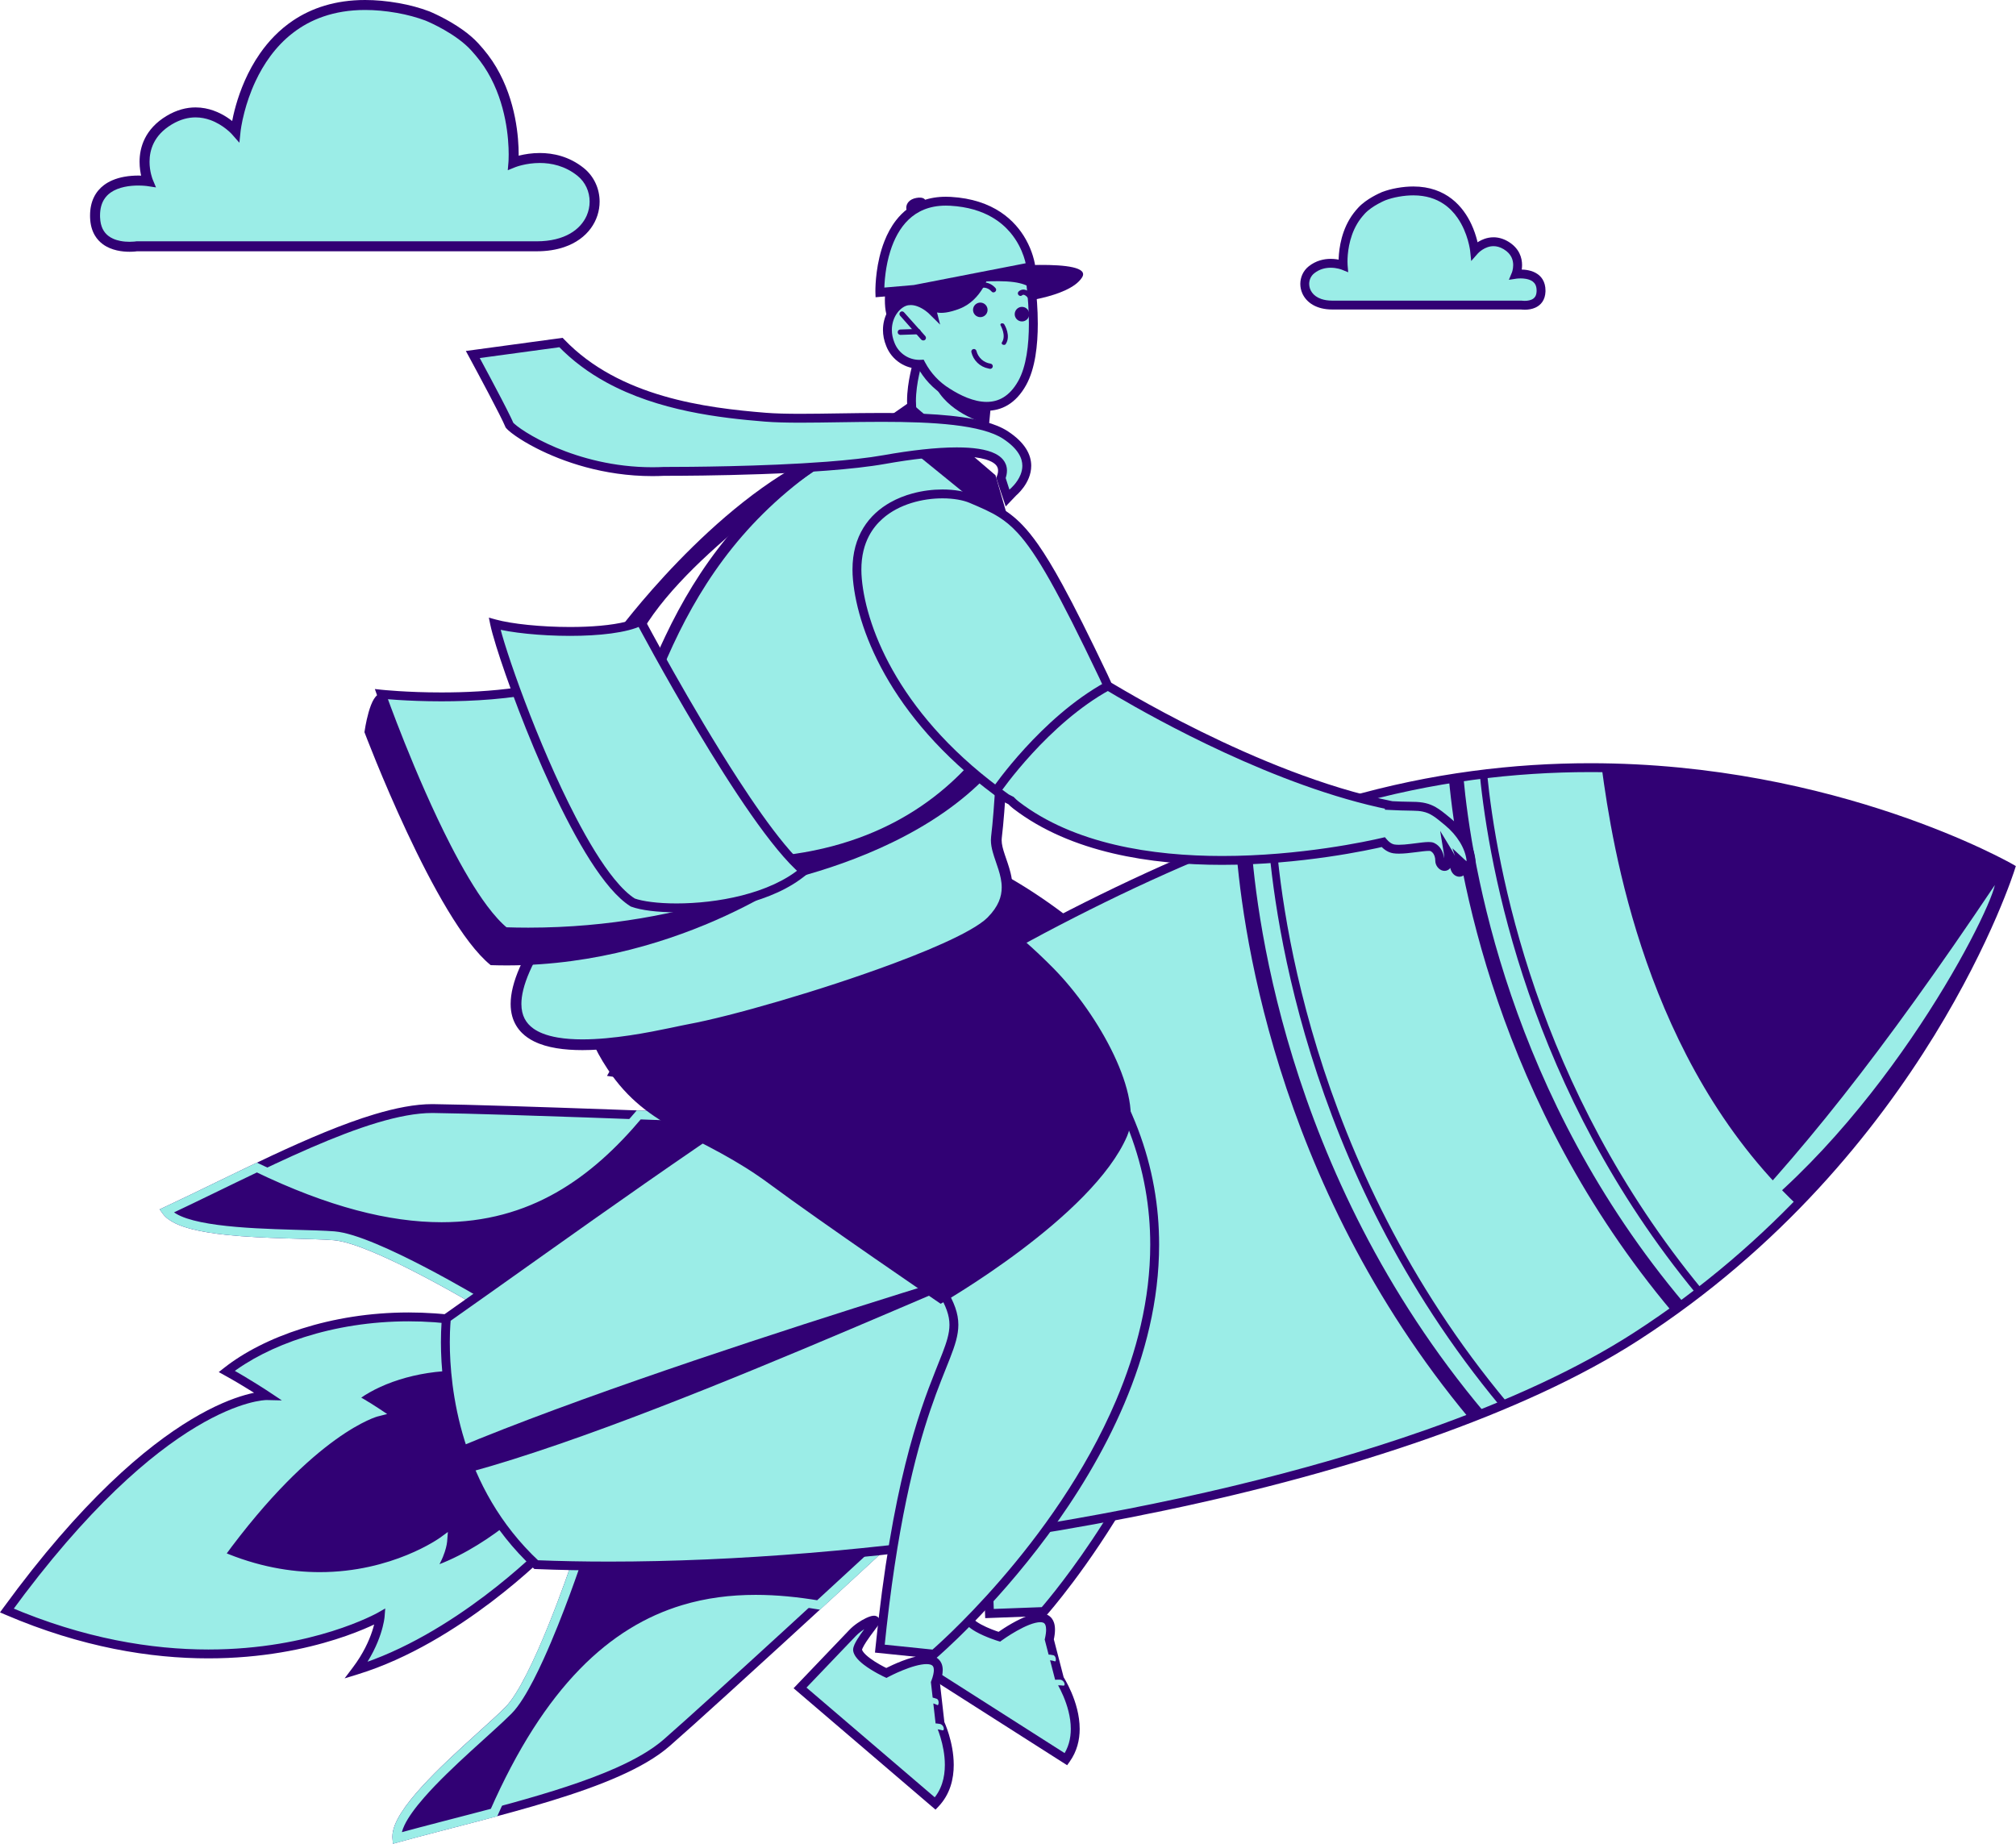
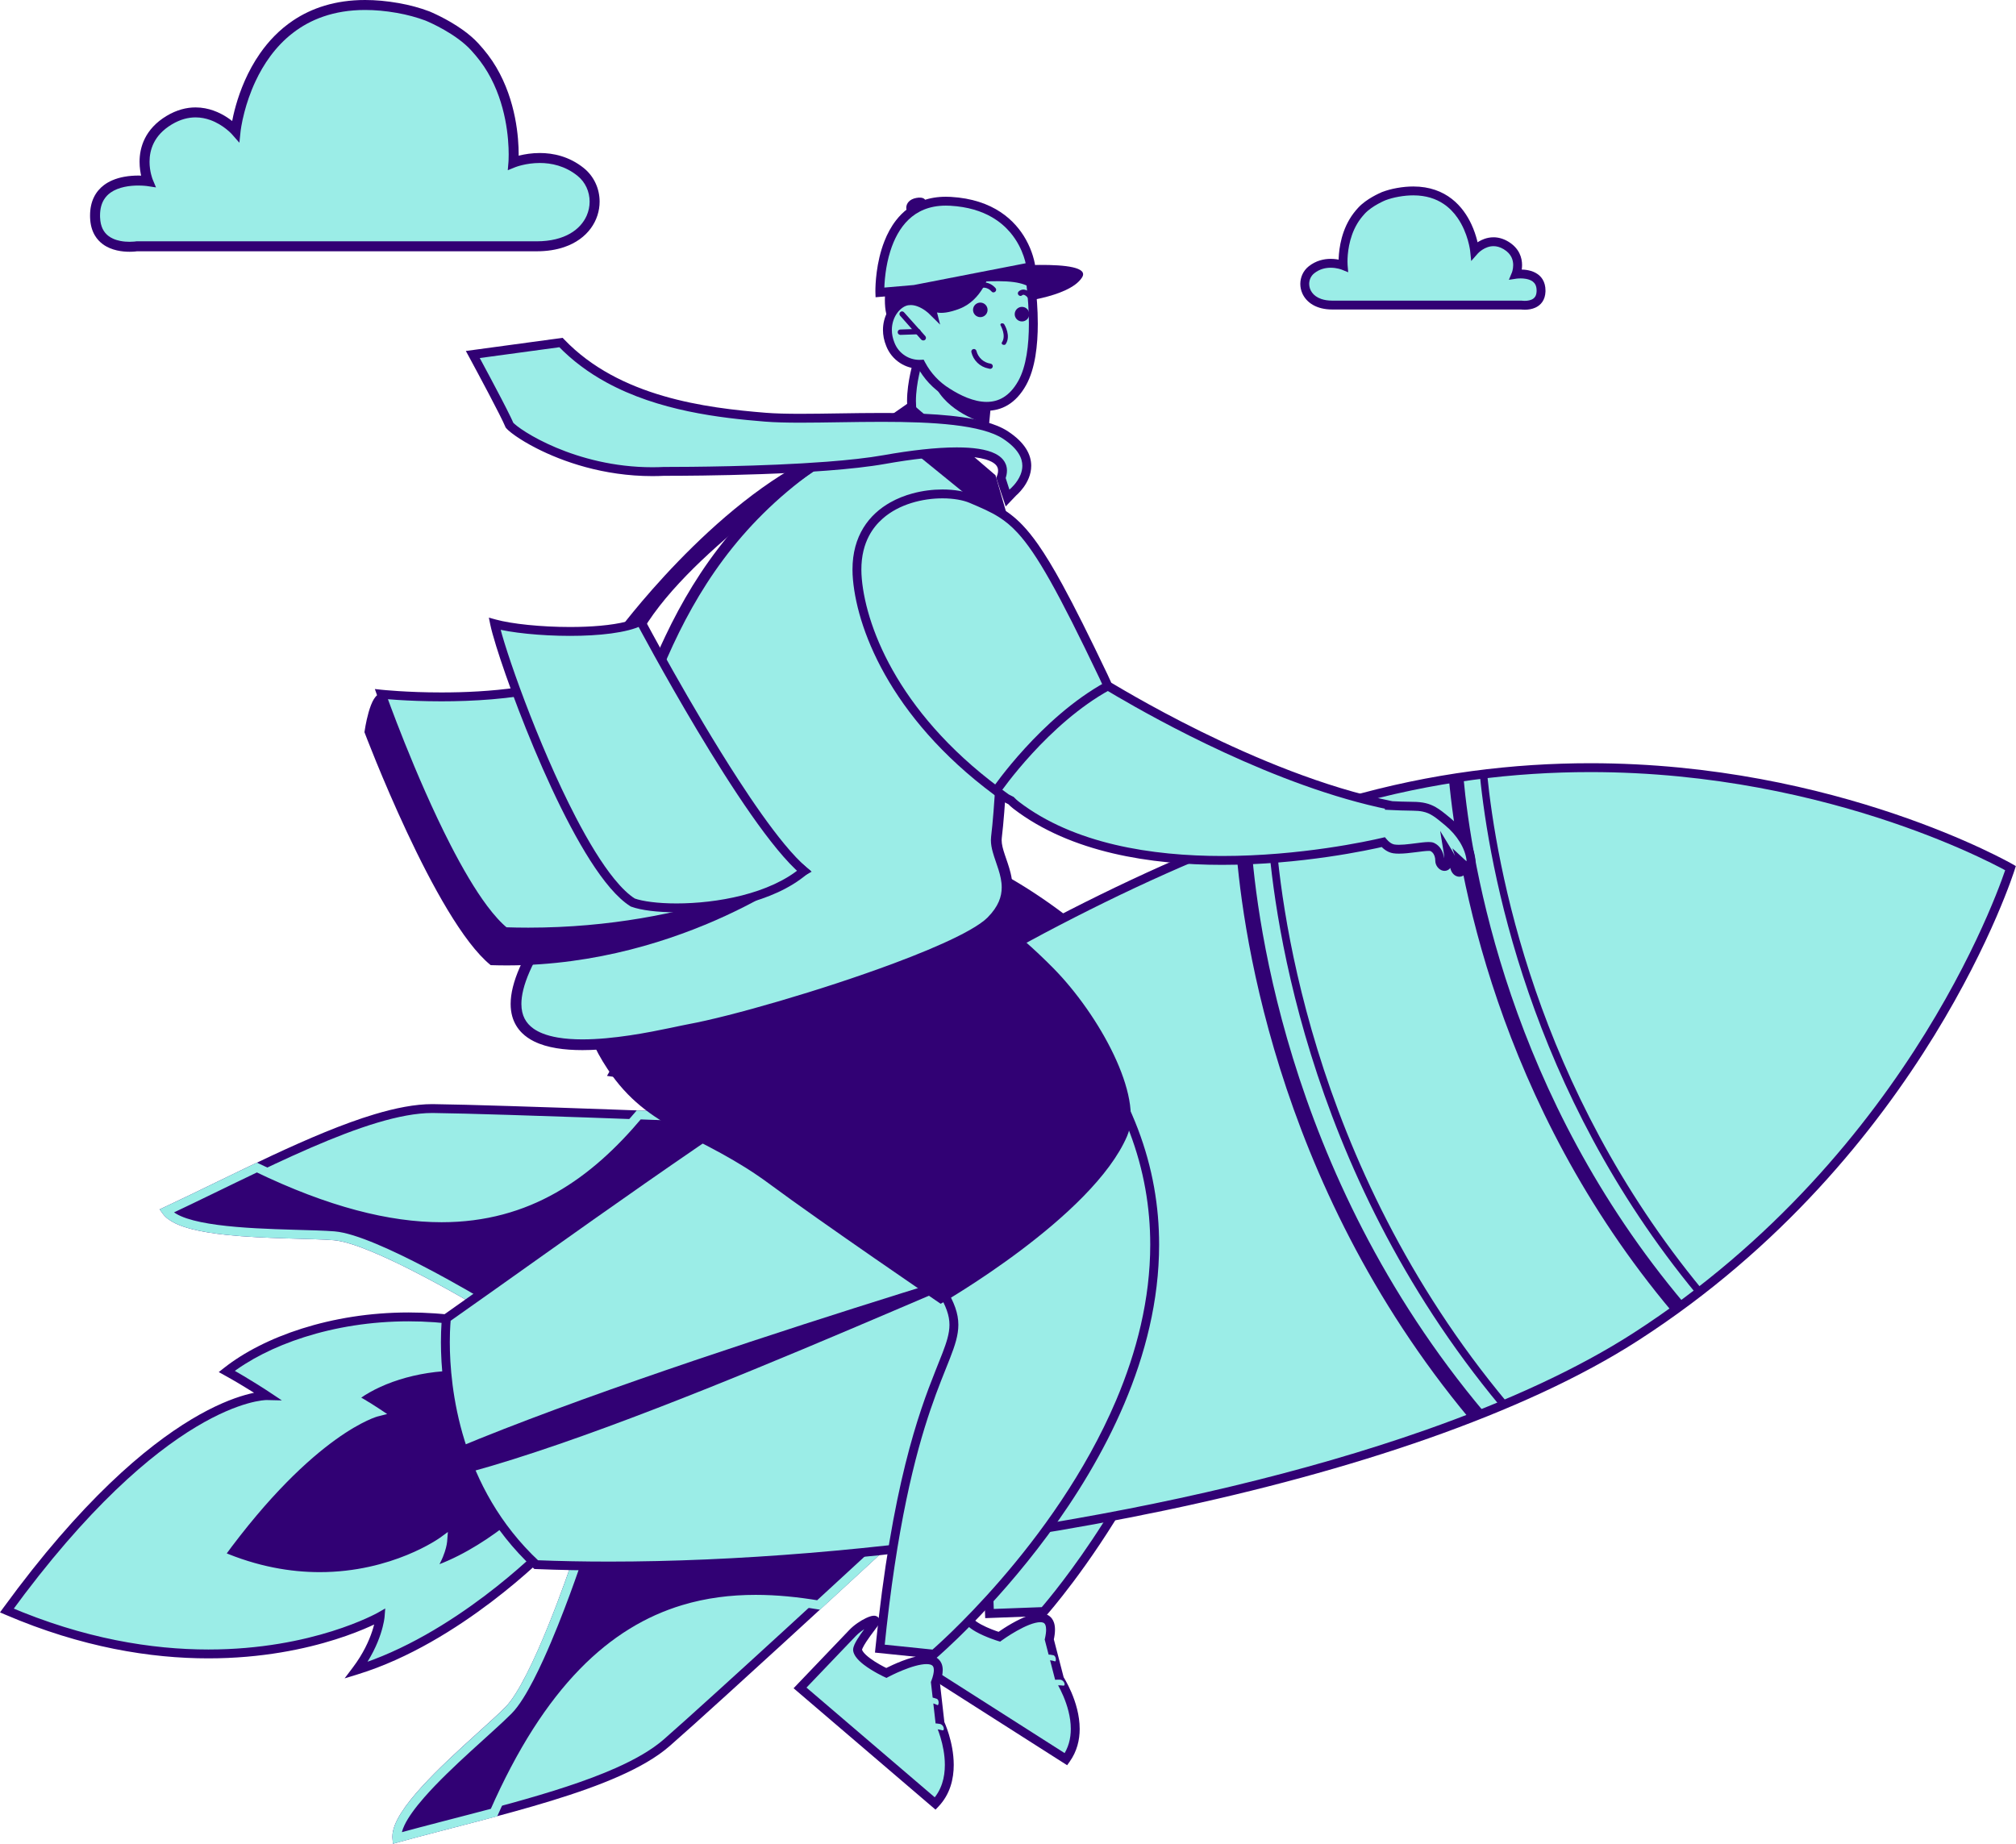
<svg xmlns="http://www.w3.org/2000/svg" width="317" height="290" viewBox="0 0 317 290" fill="none">
  <g clip-path="url(#clip0_318_90)">
    <path d="M74.64 7.358C75.695 8.509 76.612 9.7 77.343 10.948C81.388 17.79 80.732 25.563 80.732 25.563C80.732 25.563 86.529 23.215 91.285 27.025C95.513 30.41 93.942 38.735 84.378 38.735H21.499C21.499 38.735 15.145 39.753 14.95 34.205C14.701 27.194 23.27 28.488 23.27 28.488C23.27 28.488 20.747 22.413 26.608 18.895C32.471 15.381 37.047 20.582 37.047 20.582C37.047 20.582 39.511 -2.802 62.553 1.258C64.257 1.559 65.799 1.984 67.202 2.51C67.207 2.516 71.942 4.418 74.64 7.358Z" fill="#9BEDE7" />
    <path d="M74.64 7.358L74.061 7.888C75.087 9.006 75.968 10.155 76.666 11.344L76.669 11.349L76.668 11.347C78.138 13.833 78.972 16.466 79.433 18.782C79.897 21.097 79.987 23.093 79.987 24.294C79.987 24.682 79.978 24.988 79.968 25.194C79.963 25.297 79.96 25.375 79.956 25.426C79.955 25.452 79.953 25.471 79.951 25.482V25.497L80.135 25.512L79.951 25.497V25.497L80.135 25.512L79.951 25.497L79.844 26.769L81.028 26.289C81.075 26.268 82.726 25.629 84.882 25.631C85.784 25.631 86.775 25.742 87.78 26.047C88.787 26.352 89.809 26.85 90.794 27.637C91.421 28.139 91.9 28.764 92.224 29.462C92.546 30.158 92.715 30.927 92.715 31.707C92.715 32.456 92.56 33.215 92.243 33.933C91.762 35.01 90.92 35.999 89.638 36.735C88.356 37.47 86.626 37.951 84.378 37.951H21.436L21.375 37.961C21.351 37.965 20.945 38.025 20.368 38.024C19.947 38.025 19.436 37.993 18.918 37.891C18.529 37.814 18.137 37.699 17.774 37.533C17.5 37.409 17.242 37.258 17.01 37.074C16.662 36.797 16.366 36.452 16.14 35.99C15.918 35.528 15.762 34.941 15.735 34.177V34.155V34.177C15.731 34.084 15.729 33.994 15.729 33.906C15.731 32.811 15.974 32.015 16.341 31.404C16.619 30.946 16.972 30.584 17.388 30.289C18.01 29.847 18.774 29.563 19.55 29.396C20.326 29.228 21.107 29.177 21.742 29.178C22.168 29.178 22.528 29.2 22.778 29.222C22.901 29.233 23 29.243 23.064 29.251C23.097 29.255 23.12 29.258 23.136 29.26L23.151 29.262L23.154 29.263L23.189 29.027L23.153 29.263L23.154 29.263L23.189 29.027L23.153 29.263L24.528 29.471L23.995 28.187L23.773 28.279L23.997 28.189L23.995 28.187L23.773 28.279L23.997 28.189C23.986 28.169 23.513 26.976 23.514 25.441C23.514 24.519 23.681 23.482 24.19 22.468C24.701 21.453 25.554 20.445 27.012 19.567V19.567C28.381 18.749 29.623 18.462 30.749 18.46C31.583 18.46 32.354 18.622 33.048 18.869C34.089 19.238 34.955 19.805 35.554 20.277C35.853 20.514 36.084 20.726 36.239 20.876C36.317 20.951 36.373 21.01 36.41 21.049C36.429 21.068 36.442 21.083 36.451 21.091L36.458 21.1L36.459 21.101L36.77 20.826L36.458 21.1L36.459 21.101L36.77 20.826L36.458 21.1L37.641 22.444L37.828 20.664L37.551 20.635L37.828 20.665V20.664L37.551 20.635L37.828 20.665C37.828 20.656 37.96 19.436 38.436 17.621C38.791 16.26 39.341 14.566 40.168 12.797C41.409 10.142 43.273 7.331 46.034 5.195C47.414 4.126 49.02 3.222 50.9 2.583C52.78 1.944 54.934 1.568 57.415 1.568C58.953 1.568 60.617 1.713 62.417 2.03V2.03C64.076 2.324 65.57 2.736 66.925 3.244L67.202 2.51L66.772 3.166C66.801 3.185 66.815 3.193 66.826 3.199C66.847 3.21 66.855 3.214 66.862 3.218L66.884 3.228L66.906 3.237C66.923 3.244 66.949 3.255 66.993 3.274C67.321 3.411 68.511 3.928 69.91 4.734C71.309 5.537 72.917 6.636 74.061 7.888V7.888L74.64 7.358L75.219 6.828C74.496 6.04 73.656 5.34 72.8 4.725C71.516 3.803 70.2 3.074 69.198 2.571C68.699 2.319 68.276 2.125 67.979 1.992C67.83 1.925 67.711 1.874 67.63 1.84C67.589 1.822 67.557 1.809 67.536 1.8L67.514 1.791L67.512 1.79L67.321 2.244L67.517 1.793L67.512 1.79L67.321 2.244L67.517 1.793L67.219 2.476L67.534 1.801L67.517 1.793L67.219 2.476L67.534 1.801L67.205 2.505L67.563 1.815C67.548 1.806 67.541 1.803 67.534 1.801L67.205 2.505L67.563 1.815L67.202 2.509L67.606 1.838C67.584 1.825 67.573 1.82 67.563 1.815L67.202 2.509L67.606 1.838L67.202 2.51L67.652 1.868C67.63 1.853 67.616 1.844 67.606 1.838L67.202 2.51L67.652 1.868L67.202 2.51L67.757 1.956C67.701 1.901 67.674 1.884 67.652 1.868L67.202 2.51L67.757 1.956L67.636 1.836L67.478 1.777C66.028 1.232 64.439 0.795 62.69 0.486C60.807 0.154 59.052 3.76371e-06 57.415 3.76371e-06C52.703 -0.003 48.973 1.285 46.081 3.227C43.913 4.682 42.217 6.496 40.894 8.388C38.911 11.227 37.762 14.24 37.101 16.549C36.441 18.859 36.271 20.466 36.266 20.5L37.047 20.582L37.636 20.064C37.605 20.029 36.923 19.256 35.733 18.474C35.137 18.083 34.412 17.689 33.575 17.391C32.737 17.094 31.787 16.892 30.749 16.892C29.349 16.89 27.797 17.266 26.204 18.222C24.513 19.234 23.426 20.485 22.786 21.765C22.144 23.044 21.944 24.335 21.946 25.441C21.947 27.349 22.523 28.73 22.545 28.788L23.27 28.488L23.387 27.712C23.36 27.708 22.701 27.61 21.742 27.609C21.105 27.61 20.336 27.653 19.524 27.802C18.916 27.914 18.285 28.085 17.67 28.349C17.208 28.547 16.757 28.797 16.337 29.114C15.709 29.589 15.152 30.22 14.765 31.022C14.376 31.823 14.159 32.784 14.161 33.906C14.161 34.014 14.162 34.123 14.166 34.233L14.168 34.255L14.166 34.232C14.205 35.355 14.478 36.291 14.925 37.038C15.259 37.598 15.685 38.046 16.152 38.392C16.852 38.912 17.635 39.207 18.372 39.377C19.108 39.547 19.808 39.592 20.368 39.593C21.098 39.593 21.592 39.514 21.623 39.509L21.499 38.735V39.519H84.378C86.025 39.519 87.468 39.283 88.709 38.861C90.572 38.23 91.978 37.171 92.906 35.9C93.835 34.629 94.285 33.154 94.285 31.707C94.285 30.702 94.07 29.709 93.647 28.801C93.226 27.893 92.596 27.07 91.776 26.413C90.628 25.494 89.415 24.903 88.237 24.546C87.057 24.189 85.911 24.063 84.882 24.063C82.342 24.066 80.496 24.815 80.439 24.836L80.732 25.563L81.515 25.628C81.517 25.61 81.558 25.122 81.558 24.294C81.558 23.014 81.461 20.921 80.974 18.475C80.484 16.03 79.603 13.23 78.019 10.549L78.021 10.551C77.255 9.245 76.304 8.011 75.219 6.829V6.828L74.64 7.358Z" fill="#310174" />
    <path d="M101.539 169.853C101.539 169.853 137.28 169.853 157.334 196.562C165.115 206.1 153.625 204.18 155.588 253.749L164.139 253.429C164.139 253.429 218.185 192.4 170.099 151.106C136.115 126.289 113.135 140.57 113.135 140.57L101.539 169.853Z" fill="#9BEDE7" />
    <path d="M101.538 169.853V170.55H101.561C102.06 170.553 111.008 170.655 122.253 174.018C127.876 175.7 134.072 178.195 140.078 181.892C146.085 185.589 151.899 190.487 156.775 196.98L156.783 196.991L156.792 197.003C157.777 198.207 158.422 199.2 158.817 200.104C159.211 201.008 159.369 201.824 159.371 202.753C159.371 203.347 159.303 203.985 159.179 204.707C158.962 205.969 158.571 207.478 158.104 209.4C157.403 212.283 156.541 216.088 155.855 221.427C155.169 226.769 154.659 233.646 154.659 242.697C154.659 246.077 154.731 249.759 154.89 253.778L154.917 254.473L164.463 254.116L164.662 253.892C164.682 253.868 171.182 246.528 177.688 235.198C180.941 229.532 184.198 222.868 186.645 215.615C189.09 208.363 190.725 200.522 190.725 192.503C190.726 185.37 189.427 178.097 186.252 171.001C183.077 163.905 178.026 156.994 170.553 150.577L170.533 150.56L170.511 150.543C162.558 144.736 155.189 141.044 148.557 138.806C141.925 136.567 136.032 135.784 131.038 135.784C125.292 135.784 120.74 136.822 117.619 137.865C114.497 138.908 112.804 139.954 112.767 139.978L112.571 140.1L100.511 170.55H101.538V169.853L102.189 170.109L113.785 140.826L113.135 140.57L113.505 141.161L113.383 140.966L113.504 141.163L113.505 141.161L113.383 140.966L113.504 141.163C113.517 141.155 115.135 140.157 118.132 139.164C121.131 138.17 125.504 137.179 131.038 137.179C135.885 137.179 141.621 137.937 148.109 140.127C154.598 142.318 161.838 145.939 169.686 151.669L170.098 151.106L169.643 151.635C176.975 157.934 181.889 164.67 184.977 171.571C188.064 178.47 189.329 185.538 189.329 192.503C189.329 200.332 187.73 208.028 185.32 215.171C181.709 225.884 176.277 235.347 171.749 242.12C169.485 245.509 167.448 248.224 165.979 250.091C165.244 251.024 164.652 251.746 164.242 252.233C164.039 252.476 163.881 252.66 163.775 252.784C163.721 252.845 163.68 252.891 163.655 252.922C163.641 252.937 163.631 252.949 163.624 252.957L163.616 252.967L164.139 253.429L164.112 252.732L155.561 253.052L155.588 253.749L156.286 253.722C156.126 249.721 156.057 246.057 156.057 242.697C156.057 228.982 157.23 220.343 158.398 214.484C158.984 211.553 159.568 209.318 160.013 207.47C160.235 206.545 160.422 205.716 160.556 204.943C160.689 204.171 160.768 203.452 160.768 202.753C160.77 201.659 160.566 200.613 160.096 199.545C159.627 198.475 158.904 197.384 157.875 196.121L157.334 196.562L157.892 196.143C152.819 189.386 146.754 184.319 140.519 180.525C131.165 174.834 121.435 171.996 114.037 170.577C106.639 169.157 101.571 169.156 101.538 169.156V169.853Z" fill="#310174" />
    <path d="M152.163 254.504C151.881 253.685 154.153 250.057 154.253 249.7C154.5 248.823 152.123 250.332 151.002 251.906L144.027 261.62L167.616 276.659C171.409 271.37 166.602 264.05 166.602 264.05L164.991 257.823C166.682 250.405 157.135 257.397 157.135 257.397C157.135 257.397 152.724 256.063 152.163 254.504Z" fill="#9BEDE7" />
    <path d="M152.163 254.504L152.824 254.277L152.562 254.367L152.837 254.328C152.836 254.319 152.832 254.302 152.824 254.277L152.562 254.367L152.837 254.328L152.734 254.343L152.837 254.336V254.328L152.734 254.343L152.837 254.336V254.333C152.836 254.309 152.851 254.19 152.897 254.038C152.975 253.766 153.133 253.38 153.326 252.971C153.617 252.355 153.985 251.677 154.289 251.124C154.442 250.848 154.578 250.603 154.685 250.407C154.737 250.308 154.782 250.222 154.821 250.145C154.839 250.106 154.856 250.071 154.873 250.032C154.89 249.991 154.905 249.954 154.926 249.886V249.888C154.95 249.799 154.968 249.703 154.968 249.587C154.968 249.496 154.956 249.387 154.912 249.272C154.88 249.187 154.827 249.097 154.761 249.023C154.659 248.909 154.528 248.831 154.415 248.792C154.298 248.753 154.197 248.743 154.109 248.743C154.009 248.743 153.926 248.756 153.846 248.773C153.7 248.807 153.571 248.857 153.437 248.916C153.204 249.021 152.963 249.162 152.707 249.333C152.325 249.591 151.914 249.917 151.518 250.285C151.123 250.654 150.744 251.065 150.433 251.5V251.499L143.03 261.812L167.798 277.602L168.183 277.065C168.767 276.249 169.168 275.384 169.417 274.511C169.669 273.635 169.772 272.754 169.772 271.892C169.769 269.711 169.12 267.674 168.48 266.168C167.84 264.664 167.202 263.692 167.186 263.667L166.602 264.05L167.278 263.875L165.667 257.648L164.991 257.823L165.672 257.977C165.818 257.336 165.889 256.78 165.889 256.286C165.889 255.884 165.842 255.523 165.736 255.196C165.657 254.95 165.543 254.724 165.395 254.529C165.174 254.234 164.876 254.017 164.556 253.89C164.235 253.763 163.901 253.715 163.565 253.714C163.196 253.715 162.824 253.771 162.448 253.863C161.79 254.022 161.116 254.29 160.464 254.597C159.486 255.058 158.559 255.615 157.87 256.057C157.181 256.5 156.731 256.829 156.722 256.834L157.135 257.397L157.337 256.729H157.335C157.286 256.714 156.203 256.38 155.094 255.876C154.54 255.625 153.982 255.328 153.557 255.028C153.345 254.879 153.167 254.728 153.041 254.592C152.916 254.456 152.846 254.339 152.82 254.268L152.163 254.504L151.506 254.74C151.622 255.057 151.81 255.318 152.029 255.552C152.413 255.959 152.9 256.291 153.425 256.592C154.209 257.039 155.077 257.401 155.756 257.658C156.434 257.914 156.923 258.062 156.933 258.065L157.267 258.165L157.547 257.96L157.549 257.958C157.598 257.923 158.61 257.189 159.874 256.476C160.503 256.12 161.198 255.771 161.853 255.515C162.183 255.387 162.5 255.284 162.792 255.215C163.083 255.145 163.347 255.109 163.565 255.109C163.745 255.109 163.889 255.133 163.994 255.17C164.076 255.198 164.135 255.231 164.186 255.272C164.261 255.333 164.327 255.413 164.388 255.569C164.448 255.725 164.494 255.961 164.494 256.286C164.494 256.641 164.439 257.1 164.31 257.667L164.271 257.833L165.955 264.337L166.018 264.433L166.259 264.276L166.018 264.432V264.433L166.259 264.276L166.018 264.432C166.022 264.437 166.619 265.354 167.209 266.747C167.801 268.141 168.377 270.01 168.375 271.892C168.375 272.642 168.285 273.395 168.076 274.126C167.866 274.858 167.536 275.57 167.047 276.252L167.616 276.659L167.991 276.071L145.024 261.428L151.569 252.311L151.571 252.309C151.958 251.763 152.564 251.178 153.118 250.756C153.394 250.546 153.657 250.373 153.86 250.262C153.96 250.208 154.046 250.171 154.099 250.151C154.126 250.142 154.143 250.137 154.148 250.135H154.15L154.109 249.935V250.139C154.14 250.139 154.15 250.135 154.15 250.135L154.109 249.935V250.139V249.681L153.98 250.118C154.041 250.135 154.084 250.139 154.109 250.139V249.681L153.98 250.118L154.138 249.584L153.824 250.044C153.88 250.083 153.934 250.105 153.98 250.118L154.138 249.584L153.824 250.044L154.153 249.562L153.62 249.801C153.659 249.891 153.737 249.988 153.824 250.044L154.153 249.562L153.62 249.801L154.096 249.587H153.573C153.573 249.635 153.579 249.711 153.62 249.801L154.096 249.587H153.573H153.856L153.581 249.511C153.579 249.515 153.573 249.535 153.573 249.587H153.856L153.581 249.511L153.902 249.601L153.593 249.474C153.593 249.474 153.59 249.481 153.581 249.511L153.902 249.601L153.593 249.474C153.591 249.477 153.578 249.508 153.557 249.548C153.518 249.628 153.452 249.749 153.372 249.894C153.092 250.41 152.623 251.234 152.223 252.048C152.021 252.455 151.836 252.861 151.693 253.239C151.623 253.427 151.562 253.608 151.518 253.788C151.474 253.966 151.442 254.139 151.442 254.333C151.442 254.453 151.454 254.584 151.503 254.731L151.505 254.735L151.506 254.74L152.163 254.504Z" fill="#310174" />
    <path d="M100.447 169.468C108.227 178.22 116.361 177.374 128.316 183.881C136.952 188.581 157.478 198.715 157.478 198.715C157.478 198.715 179.198 181.867 182.821 168.499C184.582 162.002 175.832 150.228 167.577 143.939C141.613 124.167 122.065 131.228 122.065 131.228C122.065 131.228 79.844 146.288 100.447 169.468Z" fill="#310174" />
    <path d="M165.884 261.267C165.631 261.182 165.37 261.125 165.103 261.096C164.608 261.043 164.105 261.104 163.635 261.274C163.149 261.435 162.706 261.705 162.341 262.061C161.983 262.427 161.709 262.867 161.538 263.348C161.516 263.401 161.483 263.448 161.444 263.491C161.409 263.535 161.365 263.57 161.315 263.596C161.261 263.618 161.205 263.63 161.147 263.631C161.09 263.628 161.033 263.616 160.979 263.599C160.925 263.577 160.872 263.545 160.828 263.504C160.784 263.465 160.745 263.418 160.716 263.367C160.69 263.316 160.675 263.262 160.674 263.206C160.668 263.146 160.675 263.089 160.694 263.033C160.904 262.426 161.249 261.873 161.701 261.418C162.161 260.972 162.716 260.64 163.326 260.445C163.915 260.234 164.546 260.158 165.171 260.224C165.317 260.241 165.465 260.268 165.609 260.301C166.102 260.382 166.103 261.347 165.884 261.267Z" fill="#9BEDE7" />
    <path d="M159.373 264.071C159.367 264.003 159.376 263.933 159.396 263.869C159.423 263.808 159.459 263.75 159.503 263.701C159.549 263.647 159.603 263.603 159.666 263.569C159.731 263.545 159.797 263.53 159.865 263.523C159.933 263.526 160.001 263.54 160.065 263.562C160.198 263.615 160.306 263.715 160.373 263.84C160.403 263.903 160.425 263.971 160.434 264.04C160.437 264.108 160.429 264.178 160.41 264.242C160.386 264.308 160.351 264.368 160.303 264.418C160.261 264.473 160.206 264.517 160.143 264.547C160.084 264.58 160.018 264.598 159.948 264.596C159.877 264.595 159.807 264.581 159.741 264.556C159.675 264.532 159.614 264.493 159.563 264.444C159.507 264.401 159.461 264.345 159.429 264.281C159.398 264.215 159.379 264.144 159.373 264.071Z" fill="#9BEDE7" />
    <path d="M167.202 265.085C166.535 264.99 165.857 265.034 165.209 265.215C164.183 265.521 163.305 266.191 162.74 267.098C162.704 267.142 162.66 267.179 162.609 267.203C162.565 267.24 162.511 267.262 162.453 267.269C162.397 267.283 162.337 267.281 162.281 267.266C162.224 267.261 162.168 267.242 162.12 267.208C162.078 267.167 162.042 267.123 162.011 267.072C161.983 267.022 161.96 266.969 161.942 266.913C161.925 266.857 161.921 266.796 161.933 266.738C161.943 266.681 161.964 266.626 161.991 266.576C162.663 265.509 163.699 264.72 164.908 264.357C165.482 264.195 166.078 264.125 166.674 264.147C167.372 264.191 167.609 265.146 167.202 265.085Z" fill="#9BEDE7" />
    <path d="M161.592 267.793C161.626 267.735 161.65 267.673 161.663 267.607C161.675 267.539 161.672 267.471 161.653 267.405C161.638 267.339 161.611 267.276 161.572 267.222C161.531 267.164 161.482 267.115 161.422 267.079C161.308 267.008 161.173 266.982 161.042 267.008C160.974 267.021 160.911 267.049 160.855 267.086C160.797 267.116 160.746 267.159 160.704 267.208C160.667 267.264 160.645 267.328 160.633 267.395C160.626 267.461 160.628 267.53 160.643 267.596C160.673 267.729 160.755 267.844 160.87 267.919C160.928 267.954 160.993 267.98 161.061 267.993C161.127 268.008 161.195 268.007 161.261 267.993C161.325 267.978 161.387 267.951 161.441 267.915C161.499 267.885 161.55 267.842 161.592 267.793Z" fill="#9BEDE7" />
    <path d="M139.852 162.869C141.9 163.731 144.183 164.879 145.934 166.244C146.808 166.926 147.55 167.662 148.065 168.432C148.581 169.203 148.87 170.002 148.871 170.837C148.87 171.547 148.661 172.295 148.167 173.094C147.673 173.891 146.888 174.737 145.751 175.617L146.146 176.126C147.328 175.212 148.167 174.315 148.715 173.433C149.262 172.551 149.517 171.678 149.515 170.837C149.515 169.85 149.168 168.922 148.601 168.076C147.747 166.802 146.399 165.688 144.88 164.719C143.358 163.751 141.66 162.932 140.103 162.277L139.852 162.869Z" fill="#F8D299" />
    <path d="M181.305 161.58C181.305 161.58 177.112 174.992 154.277 196.443C152.584 198.034 158.772 200.342 158.772 200.342C168.129 191.927 178.559 180.82 184.145 169.2C185.171 167.067 182.802 162.879 181.305 161.58Z" fill="#EE375F" />
    <path d="M116.443 175.934C116.443 175.934 78.5 174.454 68.158 174.335C57.816 174.218 40.76 183.612 26.162 190.458C29.057 194.476 46.27 193.836 52.556 194.343C58.841 194.852 75.946 205.173 75.946 205.173L116.443 175.934Z" fill="#9BEDE7" />
    <path d="M116.443 175.934L116.47 175.237C116.47 175.237 106.984 174.866 96.204 174.481C90.814 174.289 85.101 174.093 80.087 173.938C75.073 173.782 70.762 173.667 68.166 173.638C68.1 173.638 68.032 173.636 67.964 173.636C65.269 173.638 62.213 174.239 58.902 175.229C53.936 176.718 48.399 179.094 42.736 181.734C37.075 184.377 31.292 187.282 25.864 189.827L25.104 190.185L25.594 190.867C26.058 191.505 26.742 191.986 27.564 192.386C28.287 192.736 29.124 193.021 30.055 193.265C31.681 193.691 33.591 193.986 35.626 194.199C38.675 194.52 42.001 194.656 45.015 194.751C46.523 194.798 47.951 194.834 49.224 194.876C50.499 194.918 51.618 194.968 52.499 195.039C53.204 195.095 54.121 195.3 55.16 195.622C56.98 196.184 59.181 197.101 61.442 198.161C64.838 199.748 68.378 201.653 71.066 203.159C72.409 203.912 73.54 204.565 74.334 205.029C74.732 205.262 75.046 205.448 75.258 205.575C75.365 205.638 75.447 205.687 75.503 205.72C75.557 205.754 75.584 205.771 75.584 205.771L75.98 206.008L118.492 175.315L116.47 175.237L116.443 175.934L116.033 175.368L75.537 204.607L75.946 205.174L76.307 204.577C76.299 204.572 72.015 201.985 66.931 199.331C64.39 198.003 61.648 196.658 59.131 195.607C57.873 195.081 56.671 194.628 55.572 194.289C54.472 193.95 53.479 193.719 52.613 193.648C51.007 193.519 48.75 193.465 46.207 193.39C42.398 193.28 37.95 193.124 34.22 192.629C32.355 192.381 30.671 192.046 29.355 191.605C28.698 191.384 28.134 191.137 27.689 190.872C27.245 190.607 26.924 190.326 26.728 190.051L26.161 190.458L26.458 191.091C33.727 187.68 41.583 183.652 48.896 180.485C52.552 178.901 56.072 177.534 59.303 176.565C62.534 175.597 65.48 175.031 67.964 175.032C68.027 175.032 68.088 175.032 68.151 175.034C70.725 175.063 75.034 175.176 80.044 175.332C87.558 175.565 96.652 175.89 103.866 176.157C107.474 176.289 110.612 176.408 112.846 176.494C113.965 176.536 114.857 176.57 115.47 176.594C116.083 176.618 116.415 176.631 116.415 176.631L116.443 175.934Z" fill="#310174" />
    <path d="M75.946 205.173C75.946 205.173 58.831 194.844 52.556 194.343C46.282 193.845 29.057 194.472 26.162 190.458C30.758 188.304 35.599 185.894 40.395 183.61C71.362 198.565 87.869 190.307 100.437 175.332C109.342 175.656 116.458 175.934 116.458 175.934L75.946 205.173Z" fill="#310174" />
    <path d="M75.946 205.174L76.308 204.577C76.299 204.572 72.012 201.984 66.928 199.328C64.385 198 61.643 196.653 59.127 195.604C57.868 195.078 56.668 194.627 55.569 194.286C54.469 193.947 53.477 193.719 52.612 193.648C51.009 193.521 48.754 193.468 46.212 193.394C42.404 193.284 37.955 193.128 34.223 192.629C32.359 192.381 30.673 192.046 29.357 191.605C28.7 191.384 28.134 191.137 27.69 190.872C27.245 190.606 26.924 190.324 26.729 190.051L26.162 190.458L26.459 191.091C31.065 188.93 35.906 186.52 40.696 184.239L40.395 183.61L40.091 184.238C51.645 189.817 61.245 192.208 69.429 192.21C76.365 192.212 82.274 190.484 87.427 187.56C92.584 184.638 96.985 180.53 100.972 175.78L100.437 175.332L100.411 176.029C104.863 176.191 108.868 176.341 111.76 176.452C113.207 176.506 114.373 176.552 115.18 176.582C115.584 176.598 115.896 176.611 116.108 176.618C116.319 176.626 116.431 176.631 116.431 176.631L116.458 175.934L116.049 175.37L75.537 204.607L75.946 205.174L76.355 205.738L118.506 175.317L116.485 175.237C116.485 175.237 109.368 174.959 100.462 174.634L100.121 174.622L99.902 174.883C95.983 179.552 91.701 183.536 86.738 186.347C81.775 189.159 76.133 190.813 69.429 190.814C61.522 190.814 52.124 188.499 40.701 182.983L40.398 182.837L40.096 182.981C35.291 185.269 30.451 187.677 25.864 189.827L25.102 190.185L25.594 190.867C26.058 191.505 26.742 191.986 27.566 192.385C28.287 192.734 29.126 193.021 30.056 193.265C31.683 193.691 33.595 193.986 35.629 194.201C38.68 194.522 42.006 194.659 45.02 194.754C48.032 194.847 50.739 194.898 52.501 195.039C53.204 195.095 54.119 195.298 55.157 195.619C56.975 196.18 59.176 197.098 61.437 198.156C64.833 199.745 68.375 201.649 71.063 203.157C72.407 203.91 73.54 204.565 74.335 205.029C74.732 205.262 75.044 205.448 75.258 205.576C75.365 205.638 75.447 205.687 75.503 205.72C75.557 205.754 75.584 205.771 75.584 205.771L75.98 206.008L76.355 205.738L75.946 205.174Z" fill="#9BEDE7" />
    <path d="M140.502 241.537C140.502 241.537 112.614 267.274 104.825 274.073C97.037 280.87 77.959 284.793 62.41 289.056C62.002 284.126 75.509 273.439 79.951 268.97C84.391 264.503 90.697 245.565 90.697 245.565L140.502 241.537Z" fill="#9BEDE7" />
    <path d="M140.502 241.537L140.028 241.023C140.028 241.025 139.92 241.125 139.714 241.315C138.168 242.741 131.154 249.208 123.613 256.115C119.842 259.57 115.942 263.133 112.527 266.229C109.113 269.328 106.184 271.96 104.367 273.547C102.501 275.177 99.903 276.673 96.815 278.045C92.183 280.105 86.453 281.893 80.423 283.562C74.396 285.23 68.069 286.78 62.225 288.383L62.41 289.056L63.105 288.999C63.101 288.944 63.099 288.89 63.099 288.833C63.096 288.358 63.263 287.734 63.605 287.018C64.201 285.761 65.314 284.247 66.704 282.658C68.791 280.268 71.502 277.695 74.049 275.362C75.323 274.195 76.557 273.088 77.654 272.089C78.751 271.09 79.712 270.201 80.445 269.462C81.058 268.846 81.663 268.025 82.277 267.054C83.352 265.354 84.447 263.187 85.495 260.879C87.067 257.419 88.532 253.651 89.606 250.742C90.677 247.836 91.358 245.79 91.36 245.785L90.697 245.565L90.753 246.26L140.558 242.231L140.502 241.537L140.446 240.842L90.181 244.907L90.035 245.344C90.035 245.344 90.028 245.363 90.016 245.397C89.833 245.946 88.23 250.693 86.142 255.827C85.098 258.394 83.931 261.059 82.768 263.336C82.186 264.474 81.603 265.515 81.043 266.396C80.483 267.276 79.938 267.995 79.456 268.478C78.386 269.555 76.744 271.032 74.893 272.708C72.115 275.225 68.862 278.194 66.283 281.033C64.993 282.454 63.87 283.84 63.054 285.142C62.645 285.793 62.313 286.424 62.077 287.037C61.843 287.65 61.702 288.247 61.702 288.833C61.702 288.927 61.706 289.021 61.714 289.114L61.782 289.95L62.594 289.728C70.353 287.601 79.016 285.553 86.734 283.18C90.594 281.995 94.219 280.726 97.384 279.318C100.549 277.911 103.257 276.366 105.286 274.597C107.24 272.891 110.444 270.008 114.156 266.636C125.289 256.527 140.976 242.049 140.976 242.049L142.462 240.677L140.446 240.842L140.502 241.537Z" fill="#310174" />
    <path d="M90.697 245.574C90.697 245.574 84.377 264.512 79.951 268.979C75.523 273.447 62.002 284.127 62.41 289.065C67.293 287.722 72.55 286.414 77.684 285.047C91.507 253.588 109.428 249.16 128.713 252.403C135.271 246.377 140.492 241.554 140.492 241.554L90.697 245.574Z" fill="#310174" />
    <path d="M90.697 245.573L90.035 245.353C90.035 245.353 90.03 245.37 90.016 245.406C89.833 245.955 88.225 250.702 86.135 255.835C85.091 258.403 83.924 261.067 82.761 263.345C82.181 264.483 81.598 265.524 81.038 266.404C80.479 267.284 79.936 268.004 79.454 268.489C78.389 269.564 76.749 271.041 74.9 272.715C72.122 275.231 68.867 278.199 66.287 281.038C64.996 282.458 63.872 283.845 63.054 285.147C62.646 285.799 62.313 286.431 62.077 287.043C61.843 287.657 61.702 288.254 61.702 288.841C61.702 288.934 61.706 289.029 61.714 289.123L61.784 289.96L62.595 289.737C67.467 288.397 72.723 287.089 77.865 285.722L78.189 285.636L78.323 285.329C81.164 278.864 84.172 273.561 87.319 269.247C92.04 262.775 97.066 258.528 102.326 255.888C107.587 253.247 113.096 252.208 118.818 252.206C122.017 252.206 125.282 252.533 128.596 253.091L128.934 253.147L129.186 252.917C135.745 246.889 140.966 242.066 140.966 242.066L142.448 240.696L90.181 244.915L90.035 245.353L90.697 245.573L90.753 246.269L140.548 242.25L140.492 241.554L140.017 241.042C140.017 241.042 139.935 241.117 139.781 241.261C138.692 242.266 133.979 246.618 128.24 251.889L128.714 252.403L128.829 251.714C125.455 251.148 122.114 250.812 118.818 250.812C114.891 250.812 111.028 251.289 107.264 252.425C101.617 254.126 96.2 257.313 91.137 262.522C86.072 267.732 81.354 274.96 77.044 284.768L77.685 285.047L77.505 284.374C72.379 285.738 67.12 287.047 62.223 288.392L62.41 289.065L63.105 289.007C63.101 288.955 63.099 288.899 63.099 288.841C63.096 288.366 63.263 287.74 63.605 287.023C64.201 285.768 65.315 284.252 66.708 282.663C68.796 280.273 71.509 277.702 74.056 275.371C75.33 274.204 76.562 273.096 77.659 272.097C78.756 271.099 79.714 270.21 80.447 269.47C81.057 268.853 81.661 268.034 82.274 267.062C83.345 265.363 84.441 263.196 85.49 260.887C87.062 257.428 88.528 253.66 89.602 250.751C90.675 247.844 91.358 245.799 91.36 245.794L90.697 245.573Z" fill="#9BEDE7" />
    <path d="M72.594 207.7C57.081 205.443 43.044 209.836 35.656 215.675C38.928 217.479 41.93 219.477 41.93 219.477C41.93 219.477 25.914 219.19 1.08 253.271C35.553 268.066 59.775 254.212 59.775 254.212C59.775 254.212 59.465 258.106 56.041 262.646C71.959 257.769 85.702 243.744 85.702 243.744L72.594 207.7Z" fill="#9BEDE7" />
    <path d="M72.594 207.7L72.694 207.01C69.823 206.593 67.003 206.4 64.263 206.4C58.143 206.4 52.431 207.363 47.477 208.932C42.523 210.502 38.324 212.678 35.221 215.128L34.398 215.778L35.318 216.285C36.938 217.179 38.497 218.123 39.65 218.844C40.225 219.204 40.701 219.507 41.03 219.721C41.195 219.828 41.324 219.913 41.41 219.97C41.455 219.999 41.489 220.021 41.511 220.035C41.533 220.05 41.543 220.057 41.543 220.057L41.93 219.477L41.947 218.78H41.916C41.531 218.778 37.291 218.888 30.102 223.208C22.91 227.527 12.768 236.046 0.514 252.861L0 253.568L0.803 253.912C12.892 259.102 23.75 260.799 32.763 260.798C41.205 260.798 48.029 259.312 52.749 257.821C57.469 256.332 60.087 254.838 60.123 254.818L59.775 254.212L59.079 254.158L59.311 254.177L59.079 254.156V254.158L59.311 254.177L59.079 254.156C59.079 254.17 58.996 255.108 58.505 256.58C58.014 258.052 57.118 260.06 55.483 262.227L54.187 263.943L56.245 263.313C64.329 260.833 71.798 256.066 77.263 251.921C82.727 247.775 86.184 244.247 86.201 244.23L86.509 243.917L73.107 207.071L72.694 207.01L72.594 207.7L71.937 207.94L85.045 243.981L85.702 243.744L85.203 243.255L85.194 243.264C85.001 243.46 81.527 246.962 76.165 251.002C70.803 255.043 63.548 259.619 55.836 261.98L56.041 262.646L56.598 263.067C58.362 260.728 59.33 258.547 59.856 256.944C60.381 255.342 60.468 254.314 60.471 254.268L60.576 252.951L59.429 253.607V253.609C59.384 253.632 56.822 255.084 52.219 256.526C47.618 257.969 40.976 259.404 32.763 259.404C23.925 259.402 13.266 257.743 1.355 252.632L1.08 253.271L1.644 253.682C13.814 236.98 23.83 228.602 30.822 224.403C37.816 220.204 41.782 220.176 41.916 220.174H41.918L41.923 219.758L41.913 220.174H41.918L41.923 219.758L41.913 220.174L44.322 220.23L42.317 218.897C42.309 218.89 39.297 216.887 35.992 215.064L35.656 215.675L36.089 216.222C39.025 213.901 43.083 211.788 47.9 210.261C52.717 208.735 58.289 207.795 64.263 207.795C66.937 207.795 69.691 207.984 72.492 208.391L72.594 207.7Z" fill="#310174" />
    <path d="M77.107 215.205C68.046 213.884 59.841 216.453 55.523 219.863C57.437 220.917 59.189 222.085 59.189 222.085C59.189 222.085 49.075 224.668 34.565 244.591C54.71 253.237 69.611 242.38 69.611 242.38C69.611 242.38 69.431 244.656 67.427 247.306C76.727 244.464 84.76 236.263 84.76 236.263L77.107 215.205Z" fill="#310174" />
    <path d="M77.107 215.205L77.207 214.515C75.516 214.267 73.856 214.153 72.243 214.153C68.636 214.153 65.269 214.721 62.346 215.647C59.42 216.575 56.938 217.859 55.09 219.317L54.267 219.969L55.187 220.474C56.126 220.993 57.033 221.542 57.703 221.961C58.038 222.17 58.313 222.346 58.505 222.472C58.6 222.533 58.675 222.582 58.725 222.616C58.751 222.631 58.77 222.645 58.783 222.653L58.802 222.665L59.189 222.085L59.016 221.41C58.931 221.43 56.318 222.117 51.908 225.302C47.499 228.487 41.291 234.168 33.999 244.183L33.484 244.888L34.288 245.233C40.113 247.734 45.524 248.633 50.275 248.633C56.243 248.631 61.167 247.218 64.602 245.802C68.038 244.386 69.99 242.968 70.023 242.943L69.611 242.38L68.915 242.324L69.341 242.358L68.916 242.322L68.915 242.324L69.341 242.358L68.916 242.322L68.915 242.326C68.91 242.38 68.852 242.924 68.567 243.75C68.283 244.578 67.775 245.689 66.87 246.886L65.575 248.602L67.633 247.973C72.407 246.511 76.793 243.708 80.004 241.274C83.213 238.839 85.242 236.767 85.259 236.75L85.566 236.438L77.62 214.574L77.207 214.515L77.107 215.205L76.45 215.442L84.103 236.5L84.76 236.263L84.26 235.774L84.255 235.78C84.15 235.886 82.128 237.925 79.01 240.275C75.895 242.624 71.677 245.28 67.224 246.64L67.427 247.307L67.986 247.727C69.039 246.333 69.618 245.029 69.933 244.067C70.251 243.104 70.304 242.48 70.307 242.436L70.427 240.922L69.2 241.817C69.176 241.834 67.293 243.194 63.992 244.544C60.69 245.896 55.977 247.237 50.275 247.237C45.701 247.237 40.488 246.376 34.839 243.952L34.564 244.591L35.128 245.002C42.347 235.091 48.452 229.52 52.727 226.432C54.864 224.888 56.545 223.966 57.68 223.432C58.247 223.164 58.678 222.994 58.962 222.891C59.104 222.84 59.209 222.806 59.276 222.785C59.31 222.775 59.333 222.769 59.349 222.765L59.362 222.76H59.364L59.269 222.399L59.362 222.762L59.364 222.76L59.269 222.399L59.362 222.762L60.88 222.373L59.576 221.505C59.568 221.498 57.805 220.325 55.861 219.253L55.523 219.863L55.956 220.411C57.637 219.082 59.982 217.859 62.767 216.977C65.555 216.093 68.782 215.549 72.243 215.549C73.789 215.549 75.384 215.658 77.005 215.895L77.107 215.205Z" fill="#9BEDE7" />
    <path d="M70.198 207.322C70.198 207.322 67.439 230.332 84.308 246.058C137.558 248.177 218.932 234.908 257.264 210.192C302.196 181.21 316.141 136.523 316.141 136.523C316.141 136.523 269.219 109.518 211.738 126.119C160.721 140.829 107.948 180.778 70.198 207.322Z" fill="#9BEDE7" />
    <path d="M70.198 207.322L69.504 207.239C69.502 207.261 69.332 208.686 69.332 211.06C69.332 214.691 69.728 220.543 71.735 227.007C73.742 233.468 77.37 240.545 83.833 246.569L84.021 246.745L84.281 246.755C87.987 246.903 91.83 246.976 95.784 246.976C122.275 246.976 153.763 243.699 183.116 237.543C197.793 234.463 211.933 230.665 224.651 226.191C237.366 221.717 248.659 216.568 257.643 210.777C280.22 196.216 295.004 177.713 304.147 162.856C313.29 147.994 316.795 136.771 316.806 136.73L316.973 136.198L316.489 135.919C316.458 135.901 309.556 131.931 297.81 127.962C286.062 123.994 269.469 120.025 250.058 120.025C238.125 120.025 225.128 121.526 211.544 125.449C185.937 132.835 159.943 146.529 135.624 161.69C111.305 176.854 88.663 193.485 69.796 206.751L69.541 206.93L69.504 207.239L70.198 207.322L70.599 207.892C89.483 194.613 112.103 178 136.363 162.874C160.622 147.748 186.522 134.115 211.933 126.789C225.379 122.905 238.242 121.421 250.058 121.421C269.279 121.419 285.724 125.352 297.362 129.283C303.181 131.249 307.796 133.214 310.952 134.687C312.531 135.423 313.745 136.035 314.562 136.462C314.969 136.676 315.28 136.844 315.485 136.957C315.589 137.013 315.667 137.057 315.718 137.085C315.744 137.1 315.762 137.11 315.774 137.117L315.788 137.125L315.791 137.127L316.141 136.523L315.474 136.316L315.472 136.321C315.377 136.627 311.821 147.801 302.743 162.471C293.664 177.14 279.065 195.3 256.884 209.605C248.033 215.313 236.83 220.428 224.187 224.875C186.252 238.225 135.349 245.584 95.784 245.58C91.847 245.58 88.023 245.509 84.337 245.361L84.308 246.058L84.785 245.548C78.535 239.721 75.024 232.878 73.07 226.593C71.115 220.309 70.728 214.589 70.728 211.06C70.728 209.907 70.771 208.986 70.811 208.358C70.832 208.045 70.852 207.804 70.867 207.641C70.874 207.561 70.881 207.5 70.884 207.461C70.888 207.441 70.889 207.426 70.889 207.417L70.891 207.407V207.405L70.198 207.322Z" fill="#310174" />
-     <path d="M316.141 136.511C316.141 136.511 289.537 121.213 251.863 120.731C253.526 133.069 258.757 166.927 282.543 189.478C307.775 163.42 316.141 136.511 316.141 136.511Z" fill="#310174" />
    <path d="M313.679 139.177C312.463 144.709 294.578 179.196 269.044 195.977C282.536 182.428 295.936 165.638 313.679 139.177Z" fill="#9BEDE7" />
    <path d="M161.614 197.303C161.614 197.303 79.411 221.641 57.907 234.372C79.764 234.107 142.698 204.619 161.614 197.303Z" fill="#310174" />
    <path d="M200.5 129.738L199.311 130.167C199.997 141.645 204.641 183.518 235.887 221.127L237.054 220.633C205.459 182.789 201.101 140.52 200.5 129.738Z" fill="#310174" />
    <path d="M196.654 131.14C195.864 131.427 195.071 131.749 194.282 132.058C195.047 144.111 199.943 185.716 231.026 223.069C231.831 222.757 232.616 222.438 233.405 222.122C201.564 184.253 197.236 141.782 196.654 131.14Z" fill="#310174" />
    <path d="M233.833 121.654C233.454 121.698 233.074 121.738 232.684 121.786C234.144 136.457 240.373 171.539 266.737 203.486L267.649 202.782C241.44 171.03 235.273 136.162 233.833 121.654Z" fill="#310174" />
    <path d="M230.104 122.137C229.349 122.246 228.588 122.363 227.826 122.486C229.167 136.896 235.295 173.406 262.94 206.303C263.568 205.854 264.192 205.403 264.808 204.946C237.332 172.344 231.383 136.138 230.104 122.137Z" fill="#310174" />
    <path d="M96.562 168.65C96.562 168.65 131.952 173.638 148.075 202.882C154.446 213.412 143.338 209.908 138.348 259.266L146.859 260.141C146.859 260.141 208.911 207.251 167.071 159.654C136.892 130.338 112.14 141.273 112.14 141.273L96.562 168.65Z" fill="#9BEDE7" />
    <path d="M96.562 168.65L96.463 169.342H96.468C96.698 169.375 105.517 170.669 116.237 175.549C121.598 177.99 127.432 181.326 132.911 185.842C138.388 190.358 143.511 196.051 147.463 203.218L147.469 203.23L147.477 203.244C148.139 204.337 148.596 205.258 148.883 206.079C149.172 206.9 149.296 207.617 149.296 208.343C149.296 209.013 149.189 209.698 148.98 210.471C148.618 211.823 147.942 213.439 147.076 215.613C145.777 218.878 144.061 223.396 142.355 230.28C140.646 237.163 138.943 246.42 137.653 259.197L137.582 259.889L147.085 260.865L147.312 260.672C147.338 260.65 156.048 253.225 164.774 241.412C169.136 235.503 173.503 228.497 176.785 220.762C180.065 213.026 182.262 204.556 182.262 195.734C182.264 189.785 181.262 183.676 178.926 177.544C176.591 171.408 172.92 165.25 167.596 159.194L167.577 159.174L167.558 159.153C158.858 150.703 150.584 145.556 143.198 142.523C135.812 139.493 129.318 138.579 124.189 138.579C116.534 138.58 111.923 140.607 111.858 140.636L111.646 140.727L95.446 169.198L96.463 169.342L96.562 168.65L97.168 168.995L112.748 141.618L112.14 141.273L112.422 141.911C112.497 141.879 116.899 139.974 124.189 139.974C129.152 139.974 135.456 140.855 142.667 143.814C149.878 146.773 157.997 151.813 166.584 160.154L167.071 159.654L166.546 160.115C171.771 166.059 175.347 172.069 177.62 178.039C179.894 184.009 180.866 189.941 180.866 195.734C180.866 204.324 178.725 212.612 175.499 220.218C170.66 231.626 163.381 241.49 157.311 248.489C154.277 251.989 151.545 254.774 149.576 256.682C148.589 257.635 147.795 258.369 147.248 258.864C146.974 259.112 146.762 259.3 146.62 259.426C146.548 259.488 146.494 259.534 146.458 259.566C146.44 259.582 146.426 259.593 146.418 259.6L146.406 259.61L146.859 260.141L146.93 259.448L138.419 258.572L138.347 259.266L139.042 259.336C141.003 239.95 143.903 228.772 146.306 221.698C147.508 218.157 148.586 215.644 149.377 213.607C149.774 212.59 150.099 211.687 150.33 210.833C150.559 209.978 150.693 209.166 150.693 208.343C150.693 207.454 150.535 206.561 150.202 205.616C149.869 204.67 149.365 203.668 148.672 202.521L148.075 202.882L148.686 202.546C144.608 195.147 139.31 189.285 133.666 184.656C125.2 177.715 115.962 173.55 108.836 171.111C101.708 168.672 96.691 167.965 96.659 167.96L96.562 168.65Z" fill="#310174" />
    <path d="M134.851 259.534C134.687 258.684 137.442 255.41 137.592 255.069C137.959 254.236 135.395 255.399 134.064 256.8L125.8 265.446L147.053 283.628C151.549 278.92 147.813 271.002 147.813 271.002L147.088 264.61C149.801 257.502 139.37 263.094 139.37 263.094C139.37 263.094 135.188 261.157 134.851 259.534Z" fill="#9BEDE7" />
    <path d="M134.852 259.534L135.538 259.402L135.264 259.454H135.543C135.543 259.444 135.543 259.427 135.538 259.402L135.264 259.454H135.543H135.441L135.543 259.463V259.454H135.441L135.543 259.463V259.459C135.544 259.434 135.577 259.319 135.645 259.173C135.76 258.915 135.971 258.555 136.218 258.177C136.594 257.607 137.052 256.987 137.431 256.485C137.619 256.232 137.789 256.008 137.92 255.83C137.986 255.74 138.042 255.661 138.091 255.589C138.115 255.554 138.137 255.521 138.159 255.486C138.181 255.449 138.203 255.413 138.232 255.348C138.28 255.237 138.324 255.108 138.325 254.93C138.327 254.818 138.303 254.682 138.237 254.553C138.19 254.456 138.118 254.37 138.042 254.304C137.925 254.204 137.801 254.153 137.699 254.126C137.595 254.099 137.505 254.092 137.426 254.092C137.259 254.093 137.12 254.121 136.976 254.156C136.726 254.222 136.466 254.324 136.183 254.458C135.76 254.657 135.296 254.924 134.84 255.242C134.383 255.559 133.936 255.92 133.558 256.32L124.785 265.497L147.102 284.588L147.559 284.109C148.479 283.146 149.087 282.051 149.457 280.928C149.829 279.805 149.968 278.654 149.968 277.553C149.966 275.723 149.586 274.025 149.209 272.777C148.832 271.527 148.455 270.729 148.445 270.705L147.813 271.002L148.506 270.924L147.781 264.532L147.088 264.61L147.74 264.859C148.072 263.989 148.235 263.268 148.236 262.632C148.236 262.256 148.175 261.907 148.041 261.593C147.941 261.357 147.798 261.147 147.623 260.974C147.362 260.713 147.041 260.543 146.71 260.445C146.379 260.343 146.032 260.307 145.679 260.306C144.976 260.307 144.231 260.453 143.489 260.658C142.377 260.969 141.275 261.42 140.443 261.796C139.609 262.173 139.049 262.473 139.039 262.478L139.37 263.094L139.663 262.461L139.662 262.459C139.614 262.439 138.587 261.956 137.561 261.303C137.049 260.975 136.536 260.606 136.157 260.248C135.969 260.07 135.814 259.897 135.709 259.744C135.602 259.593 135.549 259.466 135.536 259.393L134.852 259.534L134.167 259.676C134.237 260.007 134.388 260.292 134.571 260.555C134.894 261.011 135.332 261.408 135.808 261.779C136.522 262.331 137.331 262.81 137.967 263.16C138.602 263.507 139.066 263.721 139.076 263.726L139.392 263.872L139.699 263.708H139.701C139.747 263.682 140.713 263.17 141.944 262.67C142.558 262.42 143.238 262.174 143.895 261.993C144.55 261.812 145.185 261.7 145.679 261.701C145.903 261.701 146.099 261.723 146.25 261.764C146.363 261.793 146.453 261.83 146.521 261.873C146.625 261.937 146.684 262 146.74 262.105C146.793 262.212 146.839 262.375 146.841 262.632C146.842 263.017 146.73 263.596 146.435 264.362L146.375 264.52L147.133 271.195L147.182 271.3C147.192 271.324 147.543 272.08 147.888 273.235C148.235 274.39 148.572 275.944 148.571 277.553C148.571 278.537 148.447 279.541 148.131 280.49C147.817 281.442 147.316 282.342 146.547 283.146L147.053 283.628L147.508 283.099L126.814 265.395L134.568 257.282L134.57 257.28C135.013 256.81 135.665 256.334 136.254 255.995C136.549 255.825 136.83 255.689 137.052 255.601C137.162 255.557 137.259 255.525 137.329 255.506C137.363 255.498 137.392 255.493 137.409 255.489L137.427 255.488H137.429L137.426 255.408V255.488H137.429L137.426 255.408V255.488V255.177L137.356 255.479C137.397 255.488 137.417 255.488 137.426 255.488V255.177L137.356 255.479L137.466 254.997L137.237 255.433C137.286 255.459 137.327 255.472 137.356 255.479L137.466 254.997L137.237 255.433L137.504 254.924L137.01 255.216C137.069 255.32 137.164 255.398 137.237 255.433L137.504 254.924L137.01 255.216L137.494 254.93H136.93C136.928 255.002 136.947 255.113 137.01 255.216L137.494 254.93H136.93H137.276L136.954 254.789C136.954 254.792 136.932 254.828 136.93 254.93H137.276L136.954 254.789L137.351 254.963L136.967 254.76C136.964 254.765 136.96 254.774 136.954 254.789L137.351 254.963L136.967 254.76L137.096 254.828L136.971 254.753L136.967 254.76L137.096 254.828L136.971 254.753C136.969 254.757 136.949 254.787 136.921 254.828C136.867 254.904 136.782 255.021 136.677 255.162C136.492 255.408 136.247 255.73 135.986 256.086C135.592 256.619 135.157 257.226 134.809 257.794C134.634 258.079 134.481 258.352 134.363 258.616C134.305 258.749 134.254 258.879 134.215 259.015C134.176 259.149 134.147 259.29 134.145 259.454C134.145 259.522 134.152 259.592 134.166 259.668L134.167 259.676L134.852 259.534Z" fill="#310174" />
    <path d="M147.406 268.146C147.168 268.027 146.917 267.932 146.657 267.868C146.173 267.746 145.667 267.736 145.18 267.839C144.676 267.932 144.199 268.136 143.786 268.438C143.382 268.751 143.049 269.147 142.811 269.601C142.782 269.649 142.743 269.693 142.699 269.73C142.657 269.767 142.609 269.796 142.557 269.815C142.501 269.83 142.443 269.833 142.385 269.827C142.329 269.815 142.275 269.796 142.224 269.771C142.171 269.742 142.125 269.703 142.088 269.657C142.049 269.611 142.017 269.559 141.996 269.504C141.978 269.45 141.969 269.394 141.976 269.338C141.979 269.281 141.995 269.223 142.02 269.17C142.314 268.597 142.732 268.098 143.244 267.712C143.76 267.335 144.356 267.084 144.988 266.974C145.601 266.849 146.236 266.862 146.846 267.015C146.988 267.052 147.131 267.098 147.27 267.15C147.745 267.3 147.613 268.256 147.406 268.146Z" fill="#9BEDE7" />
    <path d="M140.652 270.013C140.657 269.945 140.674 269.879 140.704 269.816C140.738 269.76 140.782 269.709 140.833 269.665C140.886 269.618 140.947 269.582 141.013 269.559C141.079 269.543 141.147 269.538 141.215 269.54C141.283 269.553 141.348 269.575 141.409 269.608C141.533 269.677 141.626 269.791 141.674 269.925C141.696 269.993 141.708 270.062 141.708 270.132C141.701 270.2 141.682 270.266 141.655 270.328C141.623 270.39 141.577 270.444 141.524 270.488C141.475 270.535 141.414 270.571 141.349 270.593C141.285 270.617 141.217 270.625 141.149 270.615C141.079 270.603 141.012 270.579 140.949 270.546C140.886 270.512 140.83 270.466 140.786 270.41C140.738 270.359 140.701 270.298 140.679 270.23C140.657 270.161 140.648 270.088 140.652 270.013Z" fill="#9BEDE7" />
    <path d="M148.177 272.111C147.53 271.923 146.852 271.872 146.185 271.962C145.127 272.121 144.165 272.662 143.477 273.481C143.436 273.52 143.387 273.551 143.333 273.568C143.285 273.598 143.227 273.612 143.17 273.61C143.112 273.617 143.054 273.607 143.002 273.583C142.944 273.571 142.891 273.544 142.849 273.503C142.813 273.457 142.783 273.408 142.759 273.356C142.738 273.301 142.723 273.244 142.713 273.188C142.704 273.128 142.71 273.067 142.73 273.011C142.747 272.957 142.774 272.906 142.81 272.86C143.623 271.895 144.761 271.261 146.009 271.07C146.599 270.99 147.199 271.002 147.786 271.109C148.471 271.248 148.572 272.228 148.177 272.111Z" fill="#9BEDE7" />
    <path d="M142.243 274.009C142.285 273.956 142.317 273.899 142.339 273.834C142.361 273.77 142.368 273.7 142.36 273.634C142.353 273.566 142.334 273.5 142.304 273.439C142.271 273.378 142.229 273.324 142.175 273.278C142.073 273.193 141.942 273.149 141.808 273.156C141.74 273.159 141.674 273.178 141.613 273.207C141.551 273.229 141.495 273.263 141.446 273.307C141.402 273.358 141.37 273.417 141.349 273.481C141.332 273.546 141.326 273.614 141.331 273.681C141.343 273.817 141.409 273.944 141.512 274.032C141.565 274.077 141.624 274.111 141.689 274.134C141.752 274.158 141.821 274.166 141.888 274.161C141.954 274.155 142.018 274.138 142.076 274.109C142.139 274.087 142.195 274.053 142.243 274.009Z" fill="#9BEDE7" />
    <path d="M95.535 168.116C102.014 177.869 110.186 178.168 121.114 186.278C129.007 192.137 147.915 205.036 147.915 205.036C147.915 205.036 171.778 191.381 177.235 178.651C179.889 172.463 172.871 159.582 165.577 152.205C142.631 129.003 122.289 133.269 122.289 133.269C122.289 133.269 78.376 142.289 95.535 168.116Z" fill="#310174" />
    <path d="M144.305 56.97C144.305 56.97 142.365 63.156 143.942 66.406C145.519 69.656 149.012 70.595 149.012 70.595C149.012 70.595 152.391 71.943 153.926 70.5C155.248 69.256 154.834 66.571 154.834 66.571L155.274 62.059L146.341 57.918L144.305 56.97Z" fill="#9BEDE7" />
    <path d="M144.306 56.97L143.638 56.761C143.633 56.776 143.384 57.577 143.131 58.76C142.881 59.944 142.626 61.509 142.626 63.072C142.626 63.708 142.667 64.345 142.774 64.959C142.879 65.573 143.049 66.166 143.314 66.71C143.747 67.602 144.311 68.334 144.908 68.926C145.805 69.815 146.773 70.393 147.52 70.754C148.269 71.115 148.8 71.26 148.831 71.268L149.012 70.595L148.754 71.242C148.773 71.25 149.153 71.402 149.727 71.555C150.301 71.707 151.065 71.863 151.87 71.864C152.299 71.864 152.744 71.819 153.181 71.691C153.614 71.563 154.043 71.347 154.403 71.008C154.671 70.755 154.879 70.465 155.038 70.164C155.276 69.712 155.41 69.234 155.492 68.781C155.57 68.327 155.593 67.895 155.593 67.529C155.593 66.918 155.527 66.489 155.524 66.465L154.834 66.57L155.529 66.638L156.016 61.635L146.635 57.285L146.637 57.286L143.878 56.001L143.638 56.761L144.306 56.97L144.01 57.602L146.046 58.55L146.048 58.551L154.531 62.484L154.13 66.59L154.143 66.677C154.147 66.698 154.198 67.051 154.198 67.529C154.198 67.936 154.16 68.434 154.04 68.886C153.98 69.112 153.902 69.326 153.802 69.513C153.704 69.701 153.585 69.861 153.447 69.992C153.272 70.155 153.053 70.273 152.785 70.353C152.517 70.433 152.201 70.469 151.87 70.469C151.25 70.47 150.586 70.341 150.087 70.207C149.837 70.14 149.629 70.073 149.486 70.024C149.413 70 149.357 69.979 149.321 69.966C149.303 69.959 149.289 69.954 149.281 69.951L149.272 69.947L149.27 69.947L149.165 70.215L149.272 69.947L149.27 69.947L149.165 70.215L149.272 69.947L149.233 69.932L149.194 69.921L149.129 70.161L149.196 69.922L149.194 69.921L149.129 70.161L149.196 69.922C149.185 69.919 148.362 69.689 147.382 69.093C146.892 68.795 146.362 68.406 145.869 67.913C145.375 67.42 144.92 66.823 144.571 66.102C144.379 65.707 144.239 65.237 144.149 64.722C144.061 64.207 144.022 63.646 144.022 63.072C144.022 61.66 144.258 60.173 144.498 59.05C144.616 58.488 144.737 58.016 144.825 57.687C144.871 57.522 144.908 57.393 144.934 57.306C144.946 57.263 144.956 57.23 144.963 57.208L144.97 57.184L144.971 57.179V57.178L144.306 56.97Z" fill="#310174" />
    <path d="M146.341 57.918C146.318 58.224 146.34 58.531 146.407 58.831C147.409 63.708 152.639 65.871 154.834 66.57L155.274 62.059L146.341 57.918Z" fill="#310174" />
    <path d="M139.339 44.753C139.339 44.753 138.339 50.485 140.827 51.336C143.314 52.187 147.803 49.827 147.803 49.827L147.525 43.053L139.339 44.753Z" fill="#310174" />
    <path d="M159.148 47.631C159.148 47.631 168.071 46.881 170.137 43.642C172.204 40.404 155.25 42.11 155.25 42.11L159.148 47.631Z" fill="#310174" />
    <path d="M161.746 42.276C161.746 42.276 163.96 54.461 160.727 60.24C157.495 66.019 152.09 63.706 148.993 61.725C147.227 60.648 145.789 59.113 144.828 57.283C143.798 57.337 142.777 57.064 141.911 56.505C141.045 55.945 140.378 55.127 140.004 54.166C138.585 50.727 140.67 47.66 142.679 47.319C144.687 46.977 146.531 48.795 146.531 48.795L145.613 45.187C145.613 45.187 156.551 30.501 161.746 42.276Z" fill="#9BEDE7" />
    <path d="M161.746 42.276L161.059 42.4L161.06 42.41C161.099 42.63 161.789 46.561 161.787 50.9C161.787 52.533 161.69 54.224 161.429 55.787C161.169 57.35 160.745 58.783 160.118 59.9C159.398 61.185 158.593 61.998 157.761 62.5C156.929 63.001 156.055 63.202 155.143 63.203C154.135 63.204 153.084 62.946 152.089 62.555C151.094 62.164 150.156 61.642 149.369 61.138L149.363 61.134L149.357 61.13C147.7 60.119 146.35 58.677 145.446 56.959L145.238 56.563L144.791 56.587C144.718 56.591 144.645 56.593 144.572 56.593C143.764 56.593 142.971 56.359 142.292 55.919C141.548 55.439 140.976 54.737 140.655 53.913L140.653 53.907L140.65 53.9C140.36 53.193 140.237 52.517 140.237 51.887C140.236 50.829 140.585 49.894 141.091 49.205C141.344 48.861 141.635 48.581 141.93 48.378C142.226 48.175 142.526 48.052 142.796 48.006C142.928 47.984 143.059 47.974 143.192 47.974C143.543 47.973 143.898 48.048 144.238 48.17C144.745 48.351 145.209 48.637 145.536 48.877C145.701 48.998 145.832 49.105 145.92 49.181C145.963 49.219 145.995 49.249 146.017 49.268L146.039 49.289L146.042 49.292L146.346 48.982L146.041 49.291L146.042 49.292L146.346 48.982L146.041 49.291L147.827 51.051L146.29 45.014L145.613 45.187L146.173 45.603L146.177 45.599C146.244 45.507 147.638 43.664 149.601 41.872C150.583 40.976 151.705 40.094 152.858 39.448C153.435 39.126 154.017 38.862 154.591 38.681C155.164 38.499 155.726 38.401 156.266 38.401C156.707 38.401 157.133 38.466 157.549 38.605C158.176 38.816 158.787 39.196 159.388 39.828C159.989 40.461 160.575 41.349 161.106 42.557L161.746 42.276L162.385 41.994C161.609 40.236 160.689 38.99 159.641 38.175C159.118 37.769 158.563 37.474 157.994 37.283C157.425 37.092 156.845 37.006 156.266 37.006C155.546 37.006 154.831 37.139 154.136 37.361C152.921 37.751 151.761 38.415 150.691 39.182C149.088 40.333 147.689 41.723 146.683 42.829C145.676 43.935 145.063 44.757 145.053 44.77L144.854 45.037L145.856 48.967L146.531 48.795L147.022 48.298C146.997 48.275 146.581 47.864 145.905 47.444C145.567 47.233 145.165 47.021 144.708 46.857C144.253 46.694 143.74 46.579 143.192 46.578C142.986 46.578 142.774 46.595 142.562 46.631C142.057 46.717 141.579 46.928 141.141 47.227C140.483 47.678 139.915 48.331 139.504 49.126C139.093 49.921 138.84 50.863 138.84 51.887C138.84 52.699 138.999 53.561 139.359 54.432L140.005 54.166L139.354 54.419C139.78 55.516 140.543 56.451 141.533 57.09C142.439 57.677 143.496 57.987 144.572 57.987C144.669 57.987 144.767 57.985 144.864 57.98L144.828 57.283L144.21 57.608C145.229 59.549 146.756 61.177 148.628 62.32L148.993 61.725L148.616 62.313C149.459 62.851 150.469 63.416 151.578 63.853C152.686 64.288 153.899 64.597 155.143 64.598C156.262 64.6 157.415 64.34 158.483 63.695C159.553 63.051 160.526 62.034 161.337 60.58C162.074 59.258 162.527 57.683 162.808 56.016C163.084 54.349 163.185 52.589 163.185 50.9C163.183 46.274 162.436 42.175 162.432 42.151L162.419 42.07L162.385 41.994L161.746 42.276Z" fill="#310174" />
    <path d="M145.1 53.53C145.165 53.543 145.231 53.541 145.294 53.526C145.357 53.51 145.416 53.48 145.465 53.438C145.545 53.365 145.594 53.264 145.599 53.156C145.606 53.047 145.571 52.941 145.499 52.859L142.127 49.087C142.053 49.013 141.954 48.971 141.849 48.968C141.743 48.966 141.643 49.004 141.565 49.074C141.487 49.145 141.44 49.242 141.431 49.346C141.424 49.45 141.457 49.554 141.523 49.635L144.847 53.396C144.914 53.469 145.003 53.516 145.1 53.53Z" fill="#310174" />
    <path d="M141.465 52.641L141.568 52.665L144.358 52.571C144.47 52.567 144.575 52.52 144.653 52.439C144.73 52.358 144.771 52.249 144.769 52.137C144.765 52.025 144.718 51.919 144.636 51.842C144.555 51.765 144.446 51.723 144.334 51.727L141.545 51.821C141.438 51.825 141.336 51.872 141.263 51.951C141.19 52.03 141.151 52.134 141.154 52.242C141.154 52.334 141.185 52.423 141.241 52.495C141.297 52.568 141.375 52.619 141.465 52.641Z" fill="#310174" />
    <path d="M153.126 45.855C153.249 45.886 153.384 45.853 153.481 45.769C153.833 45.422 154.325 45.227 154.819 45.24C155.235 45.295 155.617 45.499 155.894 45.815C156.24 46.268 156.902 45.725 156.526 45.298C156.115 44.815 155.537 44.502 154.907 44.421C154.201 44.377 153.483 44.636 152.967 45.123C152.795 45.258 152.768 45.53 152.911 45.697C152.965 45.769 153.04 45.824 153.126 45.855Z" fill="#310174" />
    <path d="M161.918 47.046C162.276 47.147 162.57 46.691 162.334 46.404C162.038 45.932 161.527 45.605 160.974 45.537C160.665 45.523 160.354 45.649 160.142 45.873C159.821 46.264 160.383 46.778 160.745 46.423C160.802 46.371 160.884 46.346 160.96 46.355C161.072 46.381 161.327 46.44 161.675 46.897C161.734 46.974 161.821 47.027 161.918 47.046Z" fill="#310174" />
    <path d="M157.777 54.225C157.644 54.216 157.496 54.098 157.508 53.958C157.508 53.927 157.515 53.896 157.529 53.869C158.288 52.762 157.328 51.173 157.332 51.159C157.315 51.128 157.305 51.096 157.305 51.064C157.301 51.032 157.308 51.002 157.325 50.974C157.337 50.945 157.359 50.92 157.388 50.9C157.483 50.831 157.615 50.828 157.729 50.866C157.807 50.895 157.87 50.943 157.909 51.002C157.957 51.077 159.018 52.833 158.123 54.137C158.047 54.232 157.897 54.257 157.777 54.225Z" fill="#310174" />
    <path d="M160.441 50.52C161.057 50.661 161.672 50.278 161.814 49.662C161.957 49.046 161.573 48.432 160.957 48.29C160.342 48.148 159.728 48.532 159.585 49.148C159.442 49.763 159.826 50.377 160.441 50.52Z" fill="#310174" />
    <path d="M153.887 49.845C154.503 49.987 155.118 49.603 155.259 48.988C155.401 48.372 155.019 47.758 154.403 47.616C153.786 47.474 153.172 47.858 153.031 48.473C152.888 49.089 153.27 49.703 153.887 49.845Z" fill="#310174" />
    <path d="M155.394 57.944L155.651 58.003C155.703 58.009 155.758 58.005 155.809 57.99C155.861 57.975 155.911 57.951 155.953 57.917C156.038 57.85 156.094 57.751 156.106 57.643C156.119 57.534 156.089 57.425 156.021 57.34C155.953 57.255 155.855 57.2 155.746 57.186C155.225 57.109 154.736 56.88 154.343 56.527C153.95 56.173 153.671 55.712 153.539 55.201C153.527 55.149 153.505 55.099 153.472 55.055C153.442 55.011 153.403 54.974 153.357 54.946C153.311 54.917 153.26 54.898 153.208 54.889C153.153 54.88 153.099 54.882 153.048 54.894C152.995 54.906 152.946 54.928 152.902 54.958C152.859 54.988 152.822 55.028 152.793 55.072C152.764 55.117 152.746 55.168 152.737 55.22C152.729 55.273 152.73 55.326 152.742 55.378C152.89 56.016 153.219 56.597 153.69 57.052C154.16 57.508 154.753 57.817 155.394 57.944Z" fill="#310174" />
    <path d="M162.015 44.015C162.015 44.015 161.558 42.979 159.344 42.468C158.682 42.326 157.998 42.323 157.334 42.458C156.67 42.594 156.042 42.865 155.488 43.255C155.488 43.255 154.376 47.192 150.911 48.539C147.445 49.887 146.498 48.762 146.498 48.762L144.482 47.5L143.587 43.939L151.433 38.52L159.687 37.071L162.456 42.071L162.015 44.015Z" fill="#310174" />
    <path d="M145.482 32.746C145.482 32.746 146.302 30.729 144.095 31.126C141.889 31.522 142.266 33.815 143.479 33.793C143.866 33.764 144.244 33.656 144.589 33.475C144.932 33.295 145.238 33.047 145.482 32.746Z" fill="#310174" />
    <path d="M162.091 41.955C162.091 41.955 161.016 32.314 149.459 31.659C137.899 31.004 138.351 45.986 138.351 45.986L143.795 45.515L162.091 41.955Z" fill="#9BEDE7" />
    <path d="M162.091 41.955L162.785 41.877C162.782 41.844 162.707 41.2 162.41 40.233C162.188 39.508 161.838 38.602 161.295 37.636C160.481 36.19 159.226 34.61 157.318 33.348C155.41 32.085 152.856 31.151 149.497 30.962C149.238 30.948 148.983 30.94 148.733 30.94C147.409 30.94 146.227 31.144 145.18 31.512C143.346 32.155 141.94 33.299 140.896 34.646C140.111 35.657 139.521 36.782 139.074 37.916C138.403 39.618 138.05 41.343 137.862 42.761C137.673 44.179 137.649 45.291 137.649 45.762C137.649 45.916 137.653 46.001 137.653 46.008L137.677 46.745L143.893 46.207L162.857 42.516L162.785 41.877L162.091 41.955L161.957 41.27L143.697 44.823L138.291 45.291L138.351 45.986L139.048 45.964L138.857 45.97L139.048 45.965V45.964L138.857 45.97L139.048 45.965C139.048 45.962 139.047 45.891 139.047 45.762C139.047 45.331 139.069 44.249 139.256 42.881C139.393 41.854 139.626 40.666 140.004 39.471C140.57 37.677 141.47 35.878 142.85 34.553C143.541 33.889 144.351 33.34 145.316 32.951C146.28 32.564 147.406 32.336 148.733 32.336C148.956 32.336 149.183 32.342 149.418 32.355C152.212 32.514 154.331 33.21 155.958 34.148C157.179 34.852 158.125 35.695 158.863 36.569C159.97 37.877 160.607 39.257 160.965 40.306C161.145 40.831 161.254 41.272 161.317 41.577C161.349 41.729 161.369 41.848 161.381 41.926C161.388 41.965 161.391 41.994 161.395 42.012L161.396 42.03V42.033L161.874 41.979L161.396 42.032V42.033L161.874 41.979L161.396 42.032L162.091 41.955Z" fill="#310174" />
    <path d="M165.47 42.072C165.47 42.072 161.543 41.316 150.445 43.636C147.986 44.164 145.558 44.822 143.169 45.605C143.169 45.605 155.836 43.429 160.305 44.528C161.29 44.753 162.208 45.206 162.984 45.851L165.47 42.072Z" fill="#310174" />
    <path d="M108.396 161.897C102.464 162.99 67.526 172.32 86.965 144.891C101.807 123.946 98.146 87.29 137.391 67.399C141.893 65.764 152.538 71.513 155.343 82.767C158.478 95.321 157.646 111.517 157.646 111.517C157.824 115.752 157.316 126.47 156.681 131.681C156.262 135.153 161.176 139.555 155.878 144.891C150.579 150.226 119.12 159.927 108.396 161.897Z" fill="#9BEDE7" />
    <path d="M108.397 161.897L108.242 161.066C107.59 161.187 106.639 161.395 105.463 161.641C103.698 162.011 101.439 162.466 99.01 162.827C96.584 163.188 93.993 163.456 91.587 163.456C90.212 163.456 88.899 163.368 87.718 163.168C86.83 163.017 86.018 162.801 85.308 162.518C84.777 162.306 84.303 162.057 83.896 161.769C83.283 161.334 82.819 160.824 82.495 160.2C82.172 159.574 81.986 158.823 81.984 157.881C81.982 156.571 82.362 154.893 83.269 152.819C84.174 150.745 85.6 148.276 87.655 145.378C91.441 140.032 94.017 133.74 96.384 127.024C99.931 116.946 103.014 105.899 108.84 95.55C111.753 90.375 115.348 85.374 120.031 80.741C124.715 76.109 130.49 71.844 137.774 68.151L137.392 67.399L137.68 68.192C138.074 68.049 138.56 67.968 139.122 67.968C140.231 67.967 141.623 68.286 143.102 68.936C145.324 69.91 147.744 71.618 149.817 73.984C151.892 76.349 153.626 79.365 154.524 82.971C155.532 87.006 156.128 91.455 156.471 95.609C156.812 99.764 156.901 103.626 156.901 106.499C156.901 108.025 156.875 109.272 156.852 110.135C156.838 110.567 156.826 110.903 156.818 111.13C156.813 111.244 156.809 111.332 156.806 111.39C156.804 111.419 156.804 111.439 156.802 111.454V111.475L156.801 111.514L156.802 111.554C156.826 112.123 156.838 112.823 156.838 113.617C156.838 116.091 156.724 119.474 156.544 122.793C156.363 126.11 156.113 129.368 155.843 131.58C155.823 131.761 155.812 131.943 155.812 132.122C155.812 132.769 155.938 133.396 156.108 134.013C156.364 134.939 156.726 135.855 157.011 136.778C157.298 137.7 157.512 138.624 157.51 139.55C157.51 140.281 157.383 141.017 157.048 141.799C156.711 142.579 156.159 143.409 155.278 144.297C154.999 144.579 154.602 144.903 154.106 145.247C153.179 145.893 151.907 146.612 150.386 147.363C147.722 148.68 144.292 150.101 140.519 151.508C134.857 153.623 128.417 155.716 122.576 157.427C119.655 158.283 116.886 159.043 114.438 159.666C111.989 160.286 109.864 160.77 108.244 161.066L108.397 161.897L108.549 162.727C111.276 162.225 115.265 161.246 119.822 159.971C126.656 158.06 134.748 155.489 141.652 152.887C145.104 151.585 148.258 150.275 150.817 149.031C152.097 148.408 153.23 147.803 154.181 147.214C155.133 146.626 155.904 146.061 156.478 145.484C157.481 144.474 158.169 143.466 158.599 142.466C159.032 141.467 159.201 140.481 159.2 139.55C159.2 138.762 159.081 138.012 158.911 137.307C158.655 136.247 158.286 135.278 157.996 134.403C157.85 133.968 157.724 133.555 157.636 133.174C157.549 132.791 157.5 132.44 157.502 132.122C157.502 132.005 157.507 131.892 157.521 131.783C157.797 129.504 158.049 126.229 158.23 122.885C158.412 119.542 158.526 116.138 158.527 113.617C158.527 112.806 158.515 112.085 158.49 111.481L157.646 111.517L158.488 111.561C158.49 111.549 158.59 109.587 158.59 106.499C158.59 103.592 158.502 99.688 158.154 95.47C157.807 91.255 157.203 86.727 156.164 82.563C155.519 79.972 154.471 77.66 153.182 75.653C151.248 72.641 148.775 70.314 146.275 68.728C145.026 67.935 143.767 67.327 142.559 66.914C141.35 66.501 140.188 66.282 139.122 66.281C138.402 66.281 137.721 66.382 137.103 66.606L137.056 66.623L137.01 66.647C127.101 71.668 119.869 77.77 114.392 84.417C110.283 89.402 107.16 94.69 104.614 100.051C100.797 108.095 98.272 116.305 95.664 123.941C93.058 131.58 90.365 138.636 86.276 144.404C84.174 147.37 82.689 149.926 81.721 152.144C80.753 154.364 80.296 156.25 80.294 157.881C80.294 158.573 80.378 159.22 80.542 159.817C80.829 160.86 81.371 161.748 82.089 162.454C82.627 162.984 83.262 163.415 83.962 163.765C85.011 164.287 86.207 164.626 87.495 164.841C88.782 165.055 90.164 165.143 91.587 165.143C94.959 165.142 98.572 164.65 101.666 164.102C103.211 163.829 104.626 163.541 105.809 163.293C106.991 163.046 107.947 162.837 108.549 162.727L108.397 161.897Z" fill="#310174" />
    <path d="M156.535 74.739L159.092 83.611L138.186 66.614L143.073 63.211L156.535 74.739Z" fill="#310174" />
-     <path d="M117.786 139.623C117.786 139.623 157.502 133.847 163.441 106.975C163.752 103.005 162.412 102.246 162.412 102.246C162.412 102.246 155.396 133.466 118.348 134.883C112.453 140.271 117.786 139.623 117.786 139.623Z" fill="#310174" />
    <path d="M128.788 73.579C128.788 73.579 105.607 88.624 99.88 101.43C97.336 102.788 96.954 99.551 96.954 99.551C96.954 99.551 112.06 78.942 129.128 71.286C133.485 72.992 128.788 73.579 128.788 73.579Z" fill="#310174" />
    <path d="M57.306 115.141C57.306 115.141 58.172 108.77 59.97 109.17C70.154 111.442 91.702 110.315 99.104 101.104C105.905 119.959 126.404 136.974 126.404 136.974C126.404 136.974 105.725 152.739 77.158 151.781C68.465 144.764 57.306 115.141 57.306 115.141Z" fill="#310174" />
    <path d="M59.97 109.17C59.97 109.17 90.044 112.387 99.104 101.104C105.906 119.959 126.404 136.974 126.404 136.974C126.404 136.974 107.955 147.479 79.384 146.519C70.694 139.503 59.97 109.17 59.97 109.17Z" fill="#9BEDE7" />
    <path d="M59.97 109.17L59.895 109.864C59.912 109.865 63.901 110.291 69.422 110.291C74.265 110.291 80.284 109.965 85.858 108.724C88.646 108.103 91.325 107.252 93.692 106.087C96.061 104.922 98.122 103.439 99.649 101.54L99.104 101.104L98.447 101.34C100.173 106.127 102.759 110.773 105.659 115.055C110.013 121.475 115.081 127.08 119.064 131.088C123.046 135.093 125.944 137.5 125.958 137.51L126.404 136.974L126.058 136.369H126.056C125.959 136.423 121.733 138.804 114.271 141.17C106.807 143.534 96.11 145.885 83.067 145.885C81.866 145.885 80.647 145.864 79.408 145.822L79.384 146.519L79.824 145.978C78.805 145.155 77.717 143.953 76.615 142.483C74.684 139.906 72.706 136.511 70.842 132.879C68.04 127.426 65.485 121.436 63.631 116.812C62.704 114.5 61.953 112.529 61.434 111.139C61.174 110.442 60.972 109.891 60.836 109.514C60.768 109.326 60.715 109.182 60.68 109.083C60.646 108.987 60.629 108.938 60.629 108.938L59.97 109.17L59.311 109.402C59.315 109.412 62.001 117.007 65.78 125.496C67.67 129.741 69.835 134.21 72.081 138.073C73.205 140.007 74.35 141.787 75.496 143.319C76.644 144.848 77.791 146.129 78.946 147.062L79.128 147.209L79.36 147.216C80.615 147.258 81.851 147.279 83.067 147.279C96.383 147.279 107.289 144.862 114.87 142.442C122.455 140.022 126.715 137.6 126.749 137.58L127.625 137.081L126.849 136.438L126.837 136.426C126.543 136.182 121.418 131.875 115.543 125.332C112.607 122.06 109.483 118.231 106.683 114.074C103.883 109.918 101.408 105.435 99.761 100.867L99.338 99.697L98.558 100.668C97.198 102.361 95.312 103.736 93.076 104.835C89.724 106.487 85.6 107.511 81.42 108.112C77.24 108.714 73.007 108.897 69.422 108.895C66.697 108.897 64.349 108.79 62.683 108.685C61.85 108.632 61.188 108.58 60.736 108.541C60.51 108.52 60.335 108.505 60.218 108.493C60.16 108.488 60.116 108.483 60.087 108.48L60.053 108.476H60.045L58.943 108.358L59.311 109.402L59.97 109.17Z" fill="#310174" />
    <path d="M100.73 97.695C100.73 97.695 117.604 129.555 126.406 136.967C118.877 143.319 103.917 143.544 99.498 141.931C90.655 136.384 78.963 103.88 77.781 98.104C82.894 99.507 96.091 100.027 100.73 97.695Z" fill="#9BEDE7" />
    <path d="M100.73 97.695L100.114 98.021C100.117 98.028 104.338 106 109.668 114.909C112.334 119.364 115.275 124.053 118.108 128.103C119.526 130.13 120.917 131.995 122.238 133.596C123.559 135.195 124.805 136.53 125.956 137.502L126.406 136.968L125.956 136.435C123.513 138.499 120.183 139.924 116.677 140.816C113.171 141.711 109.495 142.077 106.378 142.077C104.914 142.077 103.574 141.996 102.437 141.853C101.301 141.713 100.365 141.506 99.737 141.277L99.498 141.931L99.87 141.341C98.863 140.712 97.754 139.647 96.616 138.251C94.621 135.811 92.535 132.368 90.531 128.513C87.524 122.73 84.692 116.015 82.52 110.281C81.435 107.413 80.513 104.789 79.817 102.653C79.469 101.584 79.177 100.638 78.948 99.844C78.72 99.05 78.557 98.408 78.466 97.965L77.781 98.104L77.596 98.778C78.956 99.149 80.799 99.449 82.892 99.663C84.984 99.876 87.319 99.999 89.635 99.999C91.883 99.999 94.112 99.883 96.087 99.62C97.073 99.488 97.997 99.318 98.832 99.106C99.666 98.893 100.409 98.637 101.044 98.318L100.73 97.695L100.416 97.071C99.909 97.327 99.251 97.56 98.486 97.755C97.336 98.048 95.947 98.262 94.434 98.401C92.922 98.538 91.285 98.603 89.635 98.603C87.368 98.603 85.074 98.482 83.033 98.275C80.994 98.069 79.203 97.772 77.966 97.431L76.87 97.131L77.097 98.243C77.255 99.01 77.571 100.16 78.024 101.625C79.612 106.745 82.884 115.674 86.741 123.962C88.67 128.106 90.745 132.088 92.837 135.36C93.884 136.995 94.935 138.453 95.983 139.669C97.031 140.885 98.072 141.859 99.126 142.522L99.189 142.561L99.258 142.586C100.043 142.871 101.056 143.086 102.264 143.239C103.469 143.388 104.863 143.471 106.378 143.471C109.604 143.471 113.38 143.097 117.022 142.167C120.664 141.236 124.177 139.759 126.858 137.5L127.489 136.968L126.856 136.435C125.809 135.551 124.601 134.269 123.316 132.709C121.061 129.977 118.553 126.394 116.068 122.564C112.337 116.818 108.656 110.517 105.907 105.653C104.534 103.221 103.393 101.15 102.596 99.685C102.199 98.954 101.885 98.374 101.673 97.977C101.567 97.779 101.486 97.626 101.43 97.524C101.376 97.421 101.348 97.368 101.348 97.368L101.028 96.764L100.416 97.071L100.73 97.695Z" fill="#310174" />
    <path d="M159.299 77.413C159.299 77.413 164.864 72.865 158.108 68.416C151.411 64.015 129.693 66.369 120.319 65.606C110.946 64.843 97.103 63.155 88.211 53.867L74.346 55.751C74.346 55.751 79.335 64.945 80.107 66.859C81.309 68.298 91.227 74.797 104.482 74.127C104.482 74.127 128.06 74.227 139.072 72.266C150.085 70.306 159.26 70.371 157.396 75.163L157.98 76.981L158.434 78.322L159.299 77.413Z" fill="#9BEDE7" />
    <path d="M159.3 77.413L159.743 77.953C159.774 77.927 160.351 77.454 160.942 76.642C161.237 76.236 161.536 75.743 161.765 75.174C161.994 74.605 162.152 73.956 162.152 73.25C162.154 72.394 161.913 71.462 161.327 70.543C160.743 69.623 159.83 68.715 158.492 67.834V67.834C157.507 67.187 156.279 66.701 154.867 66.317C152.748 65.743 150.206 65.404 147.437 65.203C144.667 65.003 141.674 64.944 138.67 64.944C134.186 64.944 129.676 65.076 125.883 65.076C123.781 65.076 121.898 65.035 120.375 64.911C115.704 64.531 109.947 63.92 104.281 62.264C101.447 61.436 98.639 60.348 95.997 58.901C93.356 57.454 90.884 55.649 88.716 53.385L88.47 53.128L73.251 55.195L73.734 56.083C73.734 56.083 73.81 56.226 73.948 56.481C74.43 57.372 75.647 59.63 76.826 61.87C77.415 62.991 77.995 64.107 78.469 65.044C78.705 65.513 78.916 65.937 79.085 66.292C79.255 66.647 79.386 66.936 79.461 67.12L79.501 67.222L79.573 67.306C79.676 67.43 79.799 67.551 79.946 67.685C80.225 67.935 80.595 68.225 81.062 68.551C81.877 69.121 82.984 69.797 84.349 70.494C86.397 71.54 89.025 72.633 92.105 73.467C95.187 74.3 98.718 74.873 102.568 74.873C103.209 74.873 103.86 74.857 104.519 74.824L104.483 74.127L104.479 74.825C104.481 74.825 104.682 74.826 105.053 74.826C106.889 74.826 112.899 74.805 119.71 74.562C123.116 74.44 126.72 74.263 130.106 74.004C133.492 73.745 136.657 73.405 139.195 72.953C143.407 72.202 147.347 71.754 150.45 71.754C151.513 71.754 152.478 71.807 153.316 71.915C153.946 71.996 154.505 72.108 154.979 72.248C155.335 72.354 155.643 72.475 155.899 72.608C156.284 72.807 156.544 73.027 156.704 73.25C156.784 73.362 156.84 73.475 156.879 73.598C156.918 73.721 156.94 73.855 156.94 74.011C156.94 74.255 156.885 74.554 156.746 74.911L156.656 75.141L157.318 77.201L158.142 79.639L159.806 77.894L159.3 77.413L158.796 76.932L158.726 77.004L158.645 76.764L158.062 74.95L157.397 75.163L158.049 75.416C158.235 74.933 158.337 74.465 158.337 74.011C158.337 73.67 158.278 73.338 158.159 73.031C158.057 72.762 157.909 72.513 157.728 72.292C157.408 71.904 156.992 71.599 156.512 71.354C155.789 70.987 154.913 70.746 153.895 70.588C152.88 70.43 151.724 70.359 150.45 70.359C147.216 70.36 143.217 70.82 138.95 71.58C136.488 72.018 133.358 72.356 129.999 72.613C119.92 73.384 107.789 73.431 105.053 73.431C104.868 73.431 104.726 73.43 104.631 73.43C104.535 73.43 104.486 73.43 104.486 73.43H104.466L104.447 73.431C103.814 73.463 103.187 73.478 102.568 73.478C96.538 73.479 91.297 72.017 87.431 70.388C85.499 69.574 83.909 68.718 82.743 67.989C82.16 67.624 81.683 67.291 81.325 67.015C81.147 66.876 80.997 66.753 80.882 66.649C80.766 66.545 80.683 66.46 80.644 66.412L80.108 66.859L80.756 66.598C80.648 66.33 80.481 65.971 80.267 65.529C79.522 63.988 78.198 61.467 77.056 59.323C75.917 57.18 74.961 55.419 74.961 55.418L74.347 55.751L74.442 56.442L88.305 54.558L88.212 53.867L87.706 54.349C89.984 56.729 92.577 58.619 95.326 60.124C99.448 62.382 103.921 63.78 108.242 64.688C112.563 65.596 116.737 66.014 120.263 66.301C121.852 66.43 123.763 66.471 125.883 66.471C129.707 66.471 134.212 66.338 138.67 66.339C142.65 66.338 146.593 66.445 149.96 66.839C151.642 67.036 153.181 67.305 154.5 67.663C155.821 68.02 156.919 68.469 157.724 68.999V68.999C158.938 69.799 159.697 70.578 160.147 71.29C160.599 72.004 160.753 72.648 160.755 73.25C160.755 73.746 160.645 74.218 160.47 74.654C160.208 75.308 159.799 75.877 159.454 76.272C159.283 76.47 159.128 76.625 159.02 76.728C158.965 76.78 158.921 76.818 158.894 76.843L158.864 76.869L158.857 76.874V76.874L159.118 77.191L158.858 76.873L158.857 76.874L159.118 77.191L158.858 76.873L158.825 76.9L158.796 76.932L159.3 77.413Z" fill="#310174" />
    <path d="M231.291 135.192C231.053 133.113 229.675 130.898 227.652 129.224C225.629 127.55 224.763 126.809 222.16 126.796C220.953 126.789 219.618 126.735 218.53 126.679L218.535 126.628C197.414 122.351 174.382 107.902 174.204 107.868C173.98 107.364 173.746 106.852 173.493 106.321C162.038 82.311 160.048 81.553 152.732 78.439C147.796 76.34 133.612 77.94 134.817 91.106C135.559 99.295 141.161 113.454 158.266 125.539C158.463 125.653 158.702 125.775 158.974 125.902C159.222 126.158 159.486 126.406 159.785 126.634C178.527 141.002 213.302 133.425 217.507 132.438C217.889 132.892 218.458 133.386 219.182 133.498C220.959 133.774 224.469 132.848 225.202 133.194C226.102 133.622 226.396 134.614 226.384 135.353C226.372 136.091 227.508 136.924 227.719 135.428C227.79 134.989 227.79 134.541 227.719 134.102C227.719 134.102 228.522 135.428 228.724 136.342C229.023 137.709 230.454 137.307 229.933 135.792C229.933 135.792 231.53 137.27 231.291 135.192Z" fill="#9BEDE7" />
    <path d="M231.291 135.192L231.986 135.112C231.852 133.949 231.407 132.785 230.736 131.692C230.065 130.598 229.166 129.572 228.098 128.686C227.593 128.269 227.154 127.903 226.726 127.582C226.406 127.343 226.092 127.128 225.766 126.941C225.277 126.66 224.756 126.444 224.169 126.305C223.581 126.166 222.933 126.102 222.163 126.098C220.975 126.092 219.647 126.037 218.566 125.983L218.53 126.678L219.224 126.753L219.229 126.702L219.297 126.071L218.674 125.944C208.213 123.828 197.214 119.167 188.827 115.031C184.631 112.962 181.086 111.025 178.581 109.604C177.328 108.893 176.335 108.312 175.649 107.906C175.306 107.705 175.04 107.545 174.854 107.437C174.763 107.381 174.69 107.338 174.635 107.308C174.607 107.291 174.585 107.279 174.561 107.265C174.547 107.259 174.535 107.252 174.515 107.242C174.505 107.237 174.493 107.231 174.471 107.223C174.461 107.218 174.447 107.213 174.427 107.206C174.406 107.199 174.382 107.191 174.333 107.182L174.204 107.867L174.841 107.584C174.617 107.077 174.381 106.558 174.123 106.021C171.257 100.012 168.98 95.453 167.058 91.938C165.616 89.302 164.375 87.251 163.227 85.615C162.366 84.388 161.56 83.393 160.764 82.562C159.568 81.316 158.393 80.444 157.135 79.729C155.879 79.014 154.547 78.454 153.006 77.798C152.379 77.531 151.646 77.328 150.836 77.189C150.024 77.05 149.135 76.976 148.199 76.976C146.7 76.976 145.082 77.166 143.484 77.599C142.287 77.924 141.102 78.386 139.993 79.011C138.329 79.947 136.835 81.255 135.762 83.005C134.687 84.753 134.045 86.934 134.047 89.564C134.047 90.081 134.071 90.616 134.122 91.169V91.168C134.505 95.382 136.123 101.058 139.806 107.22C143.487 113.377 149.235 120.014 157.863 126.109L157.889 126.127L157.916 126.143C158.137 126.27 158.392 126.4 158.678 126.534L158.974 125.902L158.473 126.387C158.736 126.658 159.025 126.931 159.361 127.187C163.889 130.659 169.306 132.86 174.978 134.198C180.651 135.534 186.585 136.009 192.175 136.009C204.651 136.009 215.416 133.644 217.667 133.116L217.508 132.438L216.973 132.887C217.194 133.148 217.472 133.428 217.818 133.669C218.165 133.908 218.584 134.112 219.073 134.188H219.075C219.36 134.232 219.661 134.247 219.973 134.247C220.798 134.247 221.72 134.134 222.571 134.025C222.995 133.971 223.401 133.917 223.759 133.878C224.118 133.837 224.43 133.813 224.649 133.813C224.749 133.813 224.829 133.818 224.878 133.825C224.902 133.828 224.919 133.832 224.924 133.833H224.926L224.972 133.681L224.904 133.825L224.926 133.833L224.972 133.681L224.904 133.825L224.902 133.823C225.043 133.891 225.155 133.976 225.252 134.078C225.396 134.23 225.507 134.427 225.58 134.647C225.653 134.866 225.687 135.104 225.687 135.309V135.346L226.384 135.353L225.687 135.338L225.685 135.365C225.687 135.579 225.732 135.774 225.804 135.95C225.912 136.215 226.075 136.438 226.288 136.622C226.395 136.713 226.517 136.793 226.658 136.854C226.797 136.915 226.96 136.957 227.14 136.957C227.306 136.959 227.485 136.918 227.644 136.837C227.763 136.776 227.872 136.693 227.96 136.598C228.096 136.455 228.191 136.289 228.262 136.111C228.334 135.933 228.379 135.738 228.41 135.524L227.719 135.428L228.408 135.538C228.451 135.282 228.471 135.022 228.471 134.765C228.471 134.505 228.449 134.246 228.408 133.989L227.719 134.101L227.121 134.463L227.123 134.464C227.14 134.493 227.335 134.819 227.542 135.234C227.648 135.441 227.755 135.67 227.845 135.892C227.935 136.113 228.008 136.328 228.043 136.493L228.042 136.489C228.126 136.876 228.288 137.208 228.532 137.459C228.654 137.585 228.797 137.69 228.957 137.761C229.116 137.834 229.291 137.875 229.469 137.875C229.651 137.875 229.833 137.832 229.996 137.751C230.242 137.631 230.437 137.429 230.561 137.191C230.687 136.954 230.745 136.684 230.745 136.401C230.745 136.135 230.694 135.857 230.594 135.565L229.933 135.792L229.459 136.304C229.475 136.318 229.632 136.464 229.869 136.625C229.987 136.705 230.125 136.788 230.288 136.861C230.453 136.93 230.643 136.996 230.891 136.998C231.033 137 231.201 136.971 231.364 136.891C231.485 136.834 231.599 136.745 231.687 136.644C231.823 136.489 231.903 136.311 231.948 136.135C231.996 135.957 232.015 135.775 232.015 135.575C232.015 135.431 232.004 135.278 231.986 135.112L231.291 135.192L230.599 135.27C230.612 135.394 230.617 135.495 230.617 135.575C230.617 135.674 230.609 135.738 230.602 135.767L230.597 135.784L230.667 135.809L230.6 135.775L230.597 135.784L230.667 135.809L230.6 135.775L230.88 135.916L230.724 135.653C230.655 135.692 230.61 135.755 230.6 135.775L230.88 135.916L230.724 135.653L230.909 135.965L230.823 135.612C230.792 135.619 230.757 135.633 230.724 135.653L230.909 135.965L230.823 135.612L230.891 135.889V135.604C230.875 135.604 230.852 135.606 230.823 135.612L230.891 135.889V135.604V135.746L230.911 135.606L230.891 135.604V135.746L230.911 135.606C230.908 135.606 230.858 135.59 230.801 135.56C230.712 135.514 230.604 135.439 230.526 135.378C230.487 135.348 230.454 135.321 230.434 135.302L230.41 135.283L230.407 135.278L230.267 135.431L230.407 135.28V135.278L230.267 135.431L230.407 135.28L228.374 133.399L229.273 136.018C229.33 136.186 229.347 136.316 229.347 136.401C229.347 136.464 229.339 136.503 229.332 136.523L229.327 136.538L229.325 136.542L229.424 136.605L229.368 136.506C229.339 136.521 229.325 136.54 229.325 136.542L229.424 136.605L229.368 136.506L229.469 136.683V136.479C229.434 136.479 229.395 136.489 229.368 136.506L229.469 136.683V136.479V136.635L229.534 136.491C229.524 136.486 229.498 136.479 229.469 136.479V136.635L229.534 136.491L229.51 136.547L229.543 136.496L229.534 136.491L229.51 136.547L229.543 136.496C229.541 136.494 229.52 136.479 229.493 136.432C229.466 136.384 229.432 136.308 229.407 136.192V136.189C229.342 135.902 229.242 135.618 229.128 135.341C228.958 134.927 228.758 134.534 228.598 134.239C228.439 133.944 228.322 133.747 228.317 133.74L226.454 130.667L227.03 134.213C227.058 134.395 227.074 134.58 227.074 134.765C227.074 134.948 227.058 135.133 227.03 135.316L227.028 135.324V135.329C227.011 135.445 226.989 135.526 226.97 135.579C226.957 135.618 226.945 135.638 226.941 135.643L226.94 135.646L226.977 135.672L226.943 135.643L226.94 135.646L226.977 135.672L226.943 135.643L227.108 135.787L227.016 135.59C226.977 135.609 226.95 135.633 226.943 135.643L227.108 135.787L227.016 135.59L227.14 135.855V135.563C227.104 135.562 227.055 135.572 227.016 135.59L227.14 135.855V135.563V135.777L227.201 135.57C227.189 135.567 227.169 135.563 227.14 135.563V135.777L227.201 135.57L227.17 135.674L227.213 135.575L227.201 135.57L227.17 135.674L227.213 135.575L227.201 135.602L227.215 135.575H227.213L227.201 135.602L227.215 135.575C227.211 135.577 227.159 135.534 227.126 135.48C227.091 135.426 227.081 135.368 227.082 135.365H226.753L227.082 135.37V135.365H226.753L227.082 135.37V135.309C227.082 134.848 226.992 134.33 226.753 133.832C226.634 133.582 226.474 133.338 226.266 133.12C226.058 132.899 225.802 132.707 225.501 132.565L225.5 132.563C225.344 132.49 225.204 132.463 225.067 132.443C224.929 132.424 224.793 132.417 224.649 132.417C224.337 132.419 223.989 132.448 223.607 132.49C223.036 132.553 222.394 132.645 221.759 132.719C221.124 132.796 220.494 132.853 219.973 132.853C219.71 132.853 219.476 132.838 219.289 132.809C219.055 132.772 218.83 132.672 218.615 132.523C218.401 132.375 218.204 132.182 218.043 131.988L217.766 131.661L217.348 131.758C215.161 132.272 204.478 134.615 192.175 134.615C186.665 134.615 180.831 134.146 175.299 132.84C169.766 131.536 164.536 129.399 160.21 126.081C159.947 125.88 159.707 125.656 159.475 125.415L159.385 125.323L159.268 125.269C159.011 125.15 158.789 125.035 158.616 124.935L158.266 125.539L158.67 124.971C150.192 118.981 144.586 112.494 141.005 106.504C137.424 100.516 135.872 95.019 135.512 91.043V91.042C135.466 90.529 135.443 90.037 135.443 89.564C135.444 87.425 135.901 85.684 136.655 84.255C137.222 83.184 137.959 82.286 138.818 81.535C140.103 80.408 141.665 79.615 143.302 79.105C144.939 78.595 146.645 78.371 148.199 78.371C149.06 78.371 149.875 78.44 150.598 78.564C151.323 78.688 151.96 78.868 152.459 79.081C154.291 79.86 155.75 80.479 157.077 81.322C158.076 81.955 159.01 82.714 160.001 83.79C161.489 85.402 163.098 87.733 165.137 91.352C167.177 94.972 169.644 99.875 172.863 106.621C173.112 107.145 173.343 107.65 173.566 108.151L173.713 108.485L174.073 108.553L174.202 107.876L173.982 108.529C174.002 108.534 174.026 108.542 174.073 108.553L174.202 107.876L173.982 108.529L174.191 107.91L173.921 108.505C173.933 108.509 173.946 108.515 173.982 108.529L174.191 107.91L173.921 108.505L174.101 108.107L173.897 108.493C173.899 108.493 173.9 108.495 173.921 108.505L174.101 108.107L173.897 108.493C173.899 108.493 173.944 108.519 174.007 108.556C174.259 108.704 174.832 109.048 175.671 109.54C178.612 111.259 184.843 114.799 192.562 118.36C200.281 121.92 209.483 125.505 218.396 127.311L218.535 126.628L217.84 126.555L217.835 126.606L217.757 127.338L218.494 127.375C219.589 127.431 220.931 127.486 222.155 127.492C222.773 127.496 223.269 127.543 223.691 127.628C224.325 127.76 224.8 127.969 225.333 128.31C225.865 128.651 226.447 129.132 227.206 129.762C228.162 130.552 228.962 131.469 229.546 132.421C230.13 133.372 230.493 134.354 230.599 135.27L231.291 135.192Z" fill="#310174" />
    <path d="M156.637 124.357C156.637 124.357 164.137 113.383 174.204 107.867Z" fill="#9BEDE7" />
    <path d="M157.215 124.75L157.218 124.744C157.32 124.596 159.216 121.857 162.308 118.491C165.399 115.124 169.687 111.134 174.538 108.478L173.868 107.255C168.728 110.074 164.295 114.244 161.13 117.711C157.965 121.177 156.074 123.945 156.06 123.963L157.215 124.75Z" fill="#310174" />
    <path d="M214.083 33.135C213.584 33.679 213.151 34.242 212.804 34.833C210.891 38.069 211.201 41.745 211.201 41.745C211.201 41.745 208.459 40.635 206.21 42.437C204.209 44.038 204.953 47.975 209.476 47.975H233.913C236.835 47.976 238.908 47.976 239.219 47.976C239.219 47.976 242.222 48.457 242.316 45.833C242.435 42.517 238.38 43.129 238.38 43.129C238.38 43.129 239.574 40.255 236.801 38.591C234.028 36.929 231.863 39.389 231.863 39.389C231.863 39.389 230.699 28.329 219.8 30.249C218.993 30.392 218.265 30.593 217.601 30.842C217.599 30.844 215.358 31.744 214.083 33.135Z" fill="#9BEDE7" />
    <path d="M214.083 33.134L213.567 32.663C213.042 33.236 212.579 33.837 212.202 34.48L212.203 34.478C211.429 35.786 211.003 37.145 210.767 38.329C210.531 39.513 210.485 40.523 210.483 41.145C210.483 41.547 210.504 41.787 210.506 41.803L211.202 41.745L211.463 41.099C211.412 41.08 210.506 40.711 209.239 40.709C208.726 40.709 208.151 40.771 207.556 40.951C206.964 41.131 206.351 41.43 205.773 41.892C205.346 42.235 205.016 42.666 204.795 43.139C204.576 43.613 204.464 44.129 204.464 44.651C204.464 45.152 204.568 45.659 204.78 46.137C205.098 46.854 205.663 47.502 206.458 47.956C207.251 48.411 208.263 48.673 209.477 48.673H239.219V47.975L239.107 48.664C239.134 48.668 239.384 48.707 239.754 48.708C240.005 48.707 240.312 48.689 240.645 48.624C240.895 48.575 241.16 48.499 241.423 48.379C241.818 48.201 242.217 47.915 242.515 47.487C242.662 47.273 242.783 47.028 242.868 46.755C242.953 46.481 243.002 46.182 243.014 45.857C243.015 45.801 243.015 45.745 243.015 45.691C243.017 45.014 242.859 44.426 242.574 43.956C242.36 43.603 242.083 43.322 241.781 43.109C241.329 42.789 240.832 42.615 240.365 42.514C239.898 42.413 239.458 42.386 239.103 42.386C238.626 42.386 238.3 42.435 238.277 42.439L238.38 43.128L239.025 43.396C239.044 43.344 239.331 42.657 239.334 41.687C239.334 41.126 239.232 40.462 238.901 39.802C238.572 39.142 238.008 38.499 237.161 37.993V37.993C236.361 37.512 235.563 37.316 234.843 37.317C234.31 37.317 233.821 37.421 233.397 37.572C232.758 37.8 232.256 38.132 231.906 38.407C231.558 38.683 231.361 38.905 231.339 38.929L231.864 39.389L232.558 39.316C232.556 39.29 232.49 38.672 232.251 37.751C232.072 37.06 231.796 36.198 231.373 35.287C230.738 33.921 229.77 32.435 228.286 31.28C227.546 30.703 226.676 30.212 225.668 29.868C224.661 29.524 223.517 29.327 222.23 29.327C221.435 29.327 220.586 29.402 219.679 29.562H219.678C218.832 29.712 218.061 29.924 217.355 30.189L217.212 30.242L217.105 30.35L217.601 30.841L217.194 30.275C217.175 30.29 217.149 30.306 217.105 30.35L217.601 30.841L217.258 30.234C217.245 30.242 217.229 30.25 217.194 30.275L217.601 30.841L217.258 30.234L217.601 30.84L217.297 30.214C217.289 30.218 217.282 30.221 217.258 30.234L217.601 30.84L217.297 30.214L217.598 30.834L217.318 30.204L217.297 30.214L217.598 30.834L217.318 30.204L217.531 30.687L217.328 30.2L217.318 30.204L217.531 30.687L217.328 30.2C217.324 30.201 217.306 30.209 217.284 30.218C217.104 30.294 216.504 30.555 215.786 30.967C215.07 31.381 214.232 31.942 213.569 32.663L213.567 32.663L214.083 33.134L214.598 33.606C215.148 33.002 215.976 32.454 216.659 32.077C217 31.888 217.306 31.739 217.523 31.638C217.632 31.588 217.72 31.55 217.778 31.524C217.808 31.511 217.83 31.502 217.846 31.496L217.864 31.488L217.873 31.484L217.883 31.48L217.902 31.471C217.907 31.469 217.914 31.466 217.93 31.457C217.937 31.453 217.949 31.447 217.968 31.435C217.978 31.429 217.99 31.421 218.009 31.408C218.029 31.393 218.053 31.377 218.097 31.333L217.601 30.841L217.847 31.494C218.469 31.261 219.155 31.072 219.922 30.936C220.756 30.789 221.523 30.722 222.23 30.722C224.265 30.725 225.795 31.266 226.994 32.067C227.892 32.669 228.604 33.426 229.167 34.233C230.013 35.442 230.521 36.762 230.809 37.775C230.955 38.282 231.045 38.711 231.1 39.01C231.127 39.159 231.145 39.276 231.156 39.353C231.161 39.392 231.164 39.421 231.167 39.44L231.169 39.459V39.463L231.588 39.418L231.169 39.462V39.463L231.588 39.418L231.169 39.462L231.335 41.045L232.388 39.85L232.207 39.69L232.387 39.852L232.388 39.85L232.207 39.69L232.387 39.852C232.393 39.843 232.67 39.541 233.117 39.257C233.339 39.115 233.602 38.977 233.893 38.877C234.185 38.776 234.502 38.712 234.843 38.712C235.317 38.714 235.842 38.831 236.443 39.189L236.441 39.189C237.085 39.576 237.438 40.003 237.653 40.427C237.866 40.852 237.937 41.29 237.937 41.687C237.937 42.028 237.884 42.335 237.83 42.549C237.803 42.657 237.777 42.741 237.759 42.795C237.75 42.822 237.742 42.842 237.738 42.853L237.735 42.864L237.733 42.864L238.144 43.03L237.735 42.861L237.733 42.864L238.144 43.03L237.735 42.861L237.261 44.003L238.485 43.818L238.457 43.629L238.484 43.818L238.485 43.818L238.457 43.629L238.484 43.818C238.494 43.817 238.747 43.781 239.103 43.781C239.355 43.781 239.659 43.799 239.957 43.855C240.183 43.896 240.407 43.958 240.606 44.044C240.757 44.109 240.895 44.186 241.014 44.276C241.192 44.413 241.333 44.574 241.44 44.792C241.545 45.011 241.62 45.295 241.62 45.691C241.62 45.73 241.618 45.768 241.618 45.808C241.603 46.191 241.518 46.442 241.409 46.626C241.326 46.763 241.228 46.867 241.109 46.956C240.932 47.088 240.703 47.182 240.457 47.238C240.214 47.294 239.958 47.313 239.754 47.312C239.62 47.312 239.506 47.305 239.431 47.298C239.392 47.295 239.363 47.291 239.346 47.289L239.328 47.286L239.324 47.316L239.329 47.286H239.328L239.324 47.316L239.329 47.286L239.273 47.278H209.477C208.799 47.278 208.235 47.181 207.774 47.024C207.079 46.786 206.612 46.419 206.307 46.004C206.003 45.588 205.862 45.116 205.86 44.651C205.86 44.329 205.93 44.012 206.062 43.727C206.196 43.441 206.392 43.186 206.648 42.981C207.077 42.636 207.522 42.42 207.962 42.286C208.402 42.153 208.838 42.104 209.239 42.104C209.733 42.104 210.171 42.179 210.478 42.254C210.633 42.291 210.753 42.328 210.833 42.354C210.874 42.367 210.903 42.378 210.922 42.385L210.939 42.391L211.993 42.818L211.898 41.686L211.764 41.697L211.898 41.687V41.686L211.764 41.697L211.898 41.687C211.896 41.677 211.881 41.48 211.881 41.145C211.881 40.593 211.923 39.669 212.137 38.602C212.349 37.533 212.733 36.322 213.406 35.187L213.407 35.185C213.723 34.647 214.125 34.121 214.598 33.606L214.083 33.134Z" fill="#310174" />
  </g>
  <defs>
    <clipPath id="clip0_318_90">
      <rect width="317" height="290" fill="white" />
    </clipPath>
  </defs>
</svg>